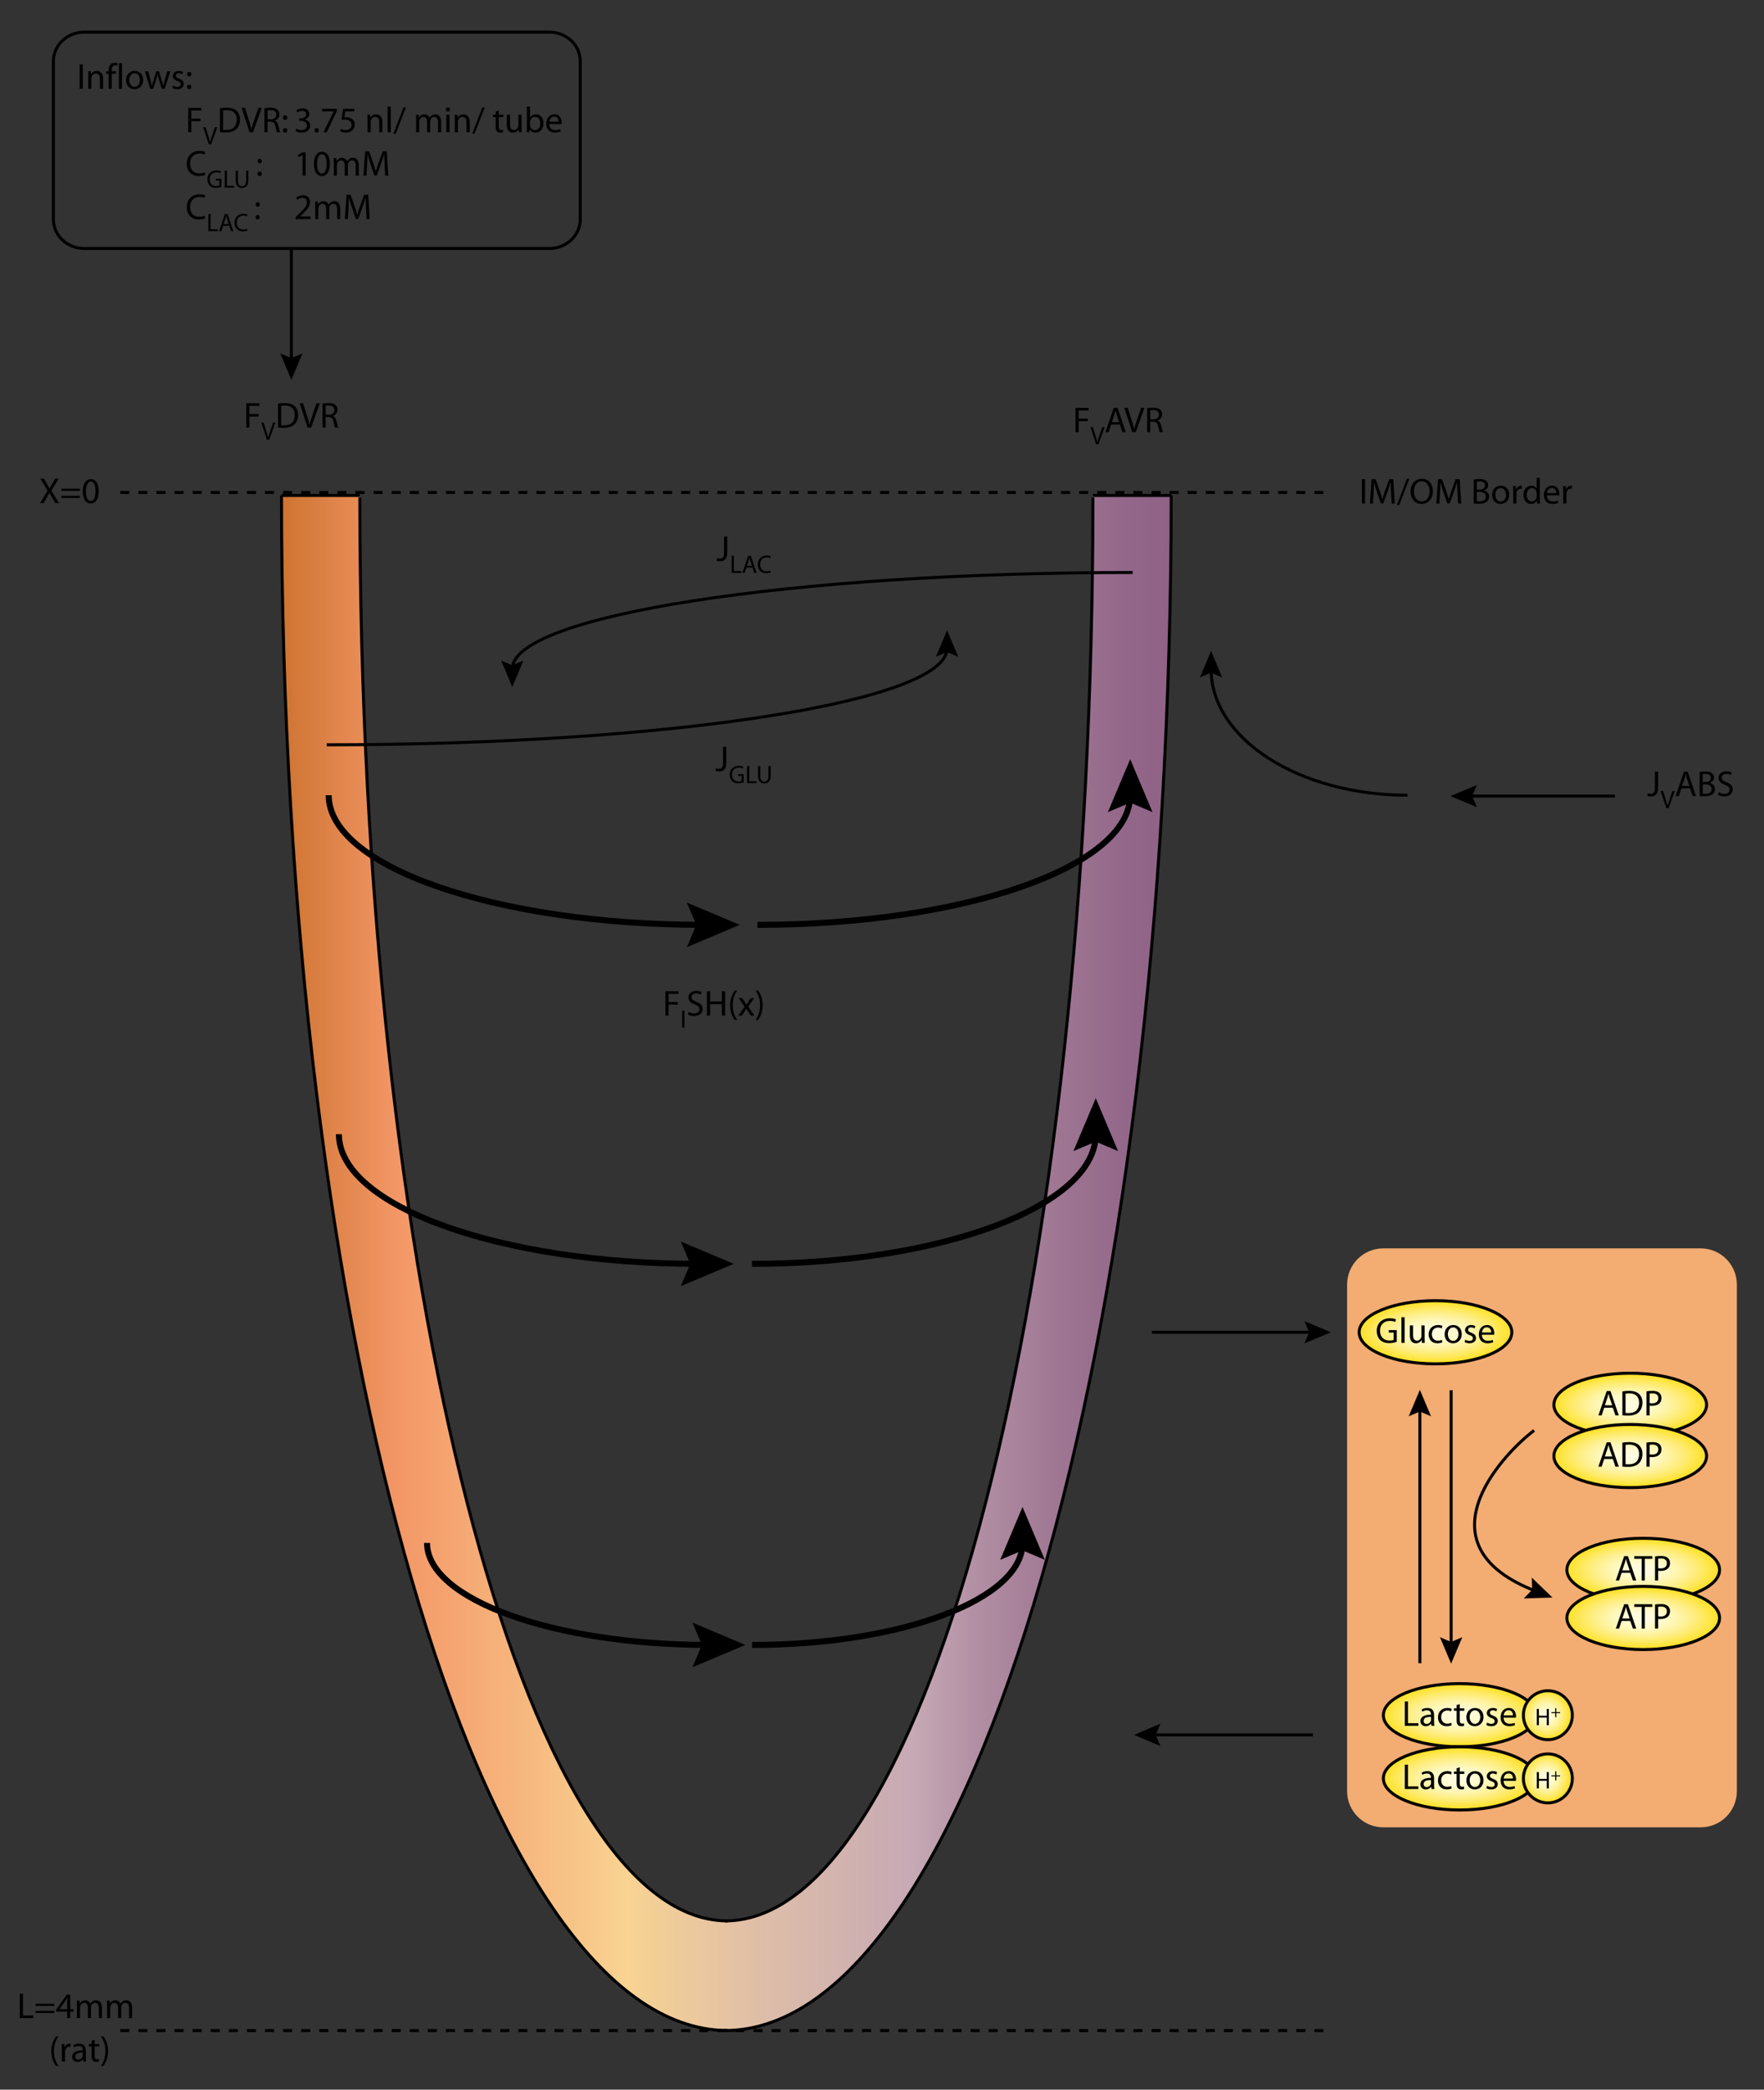
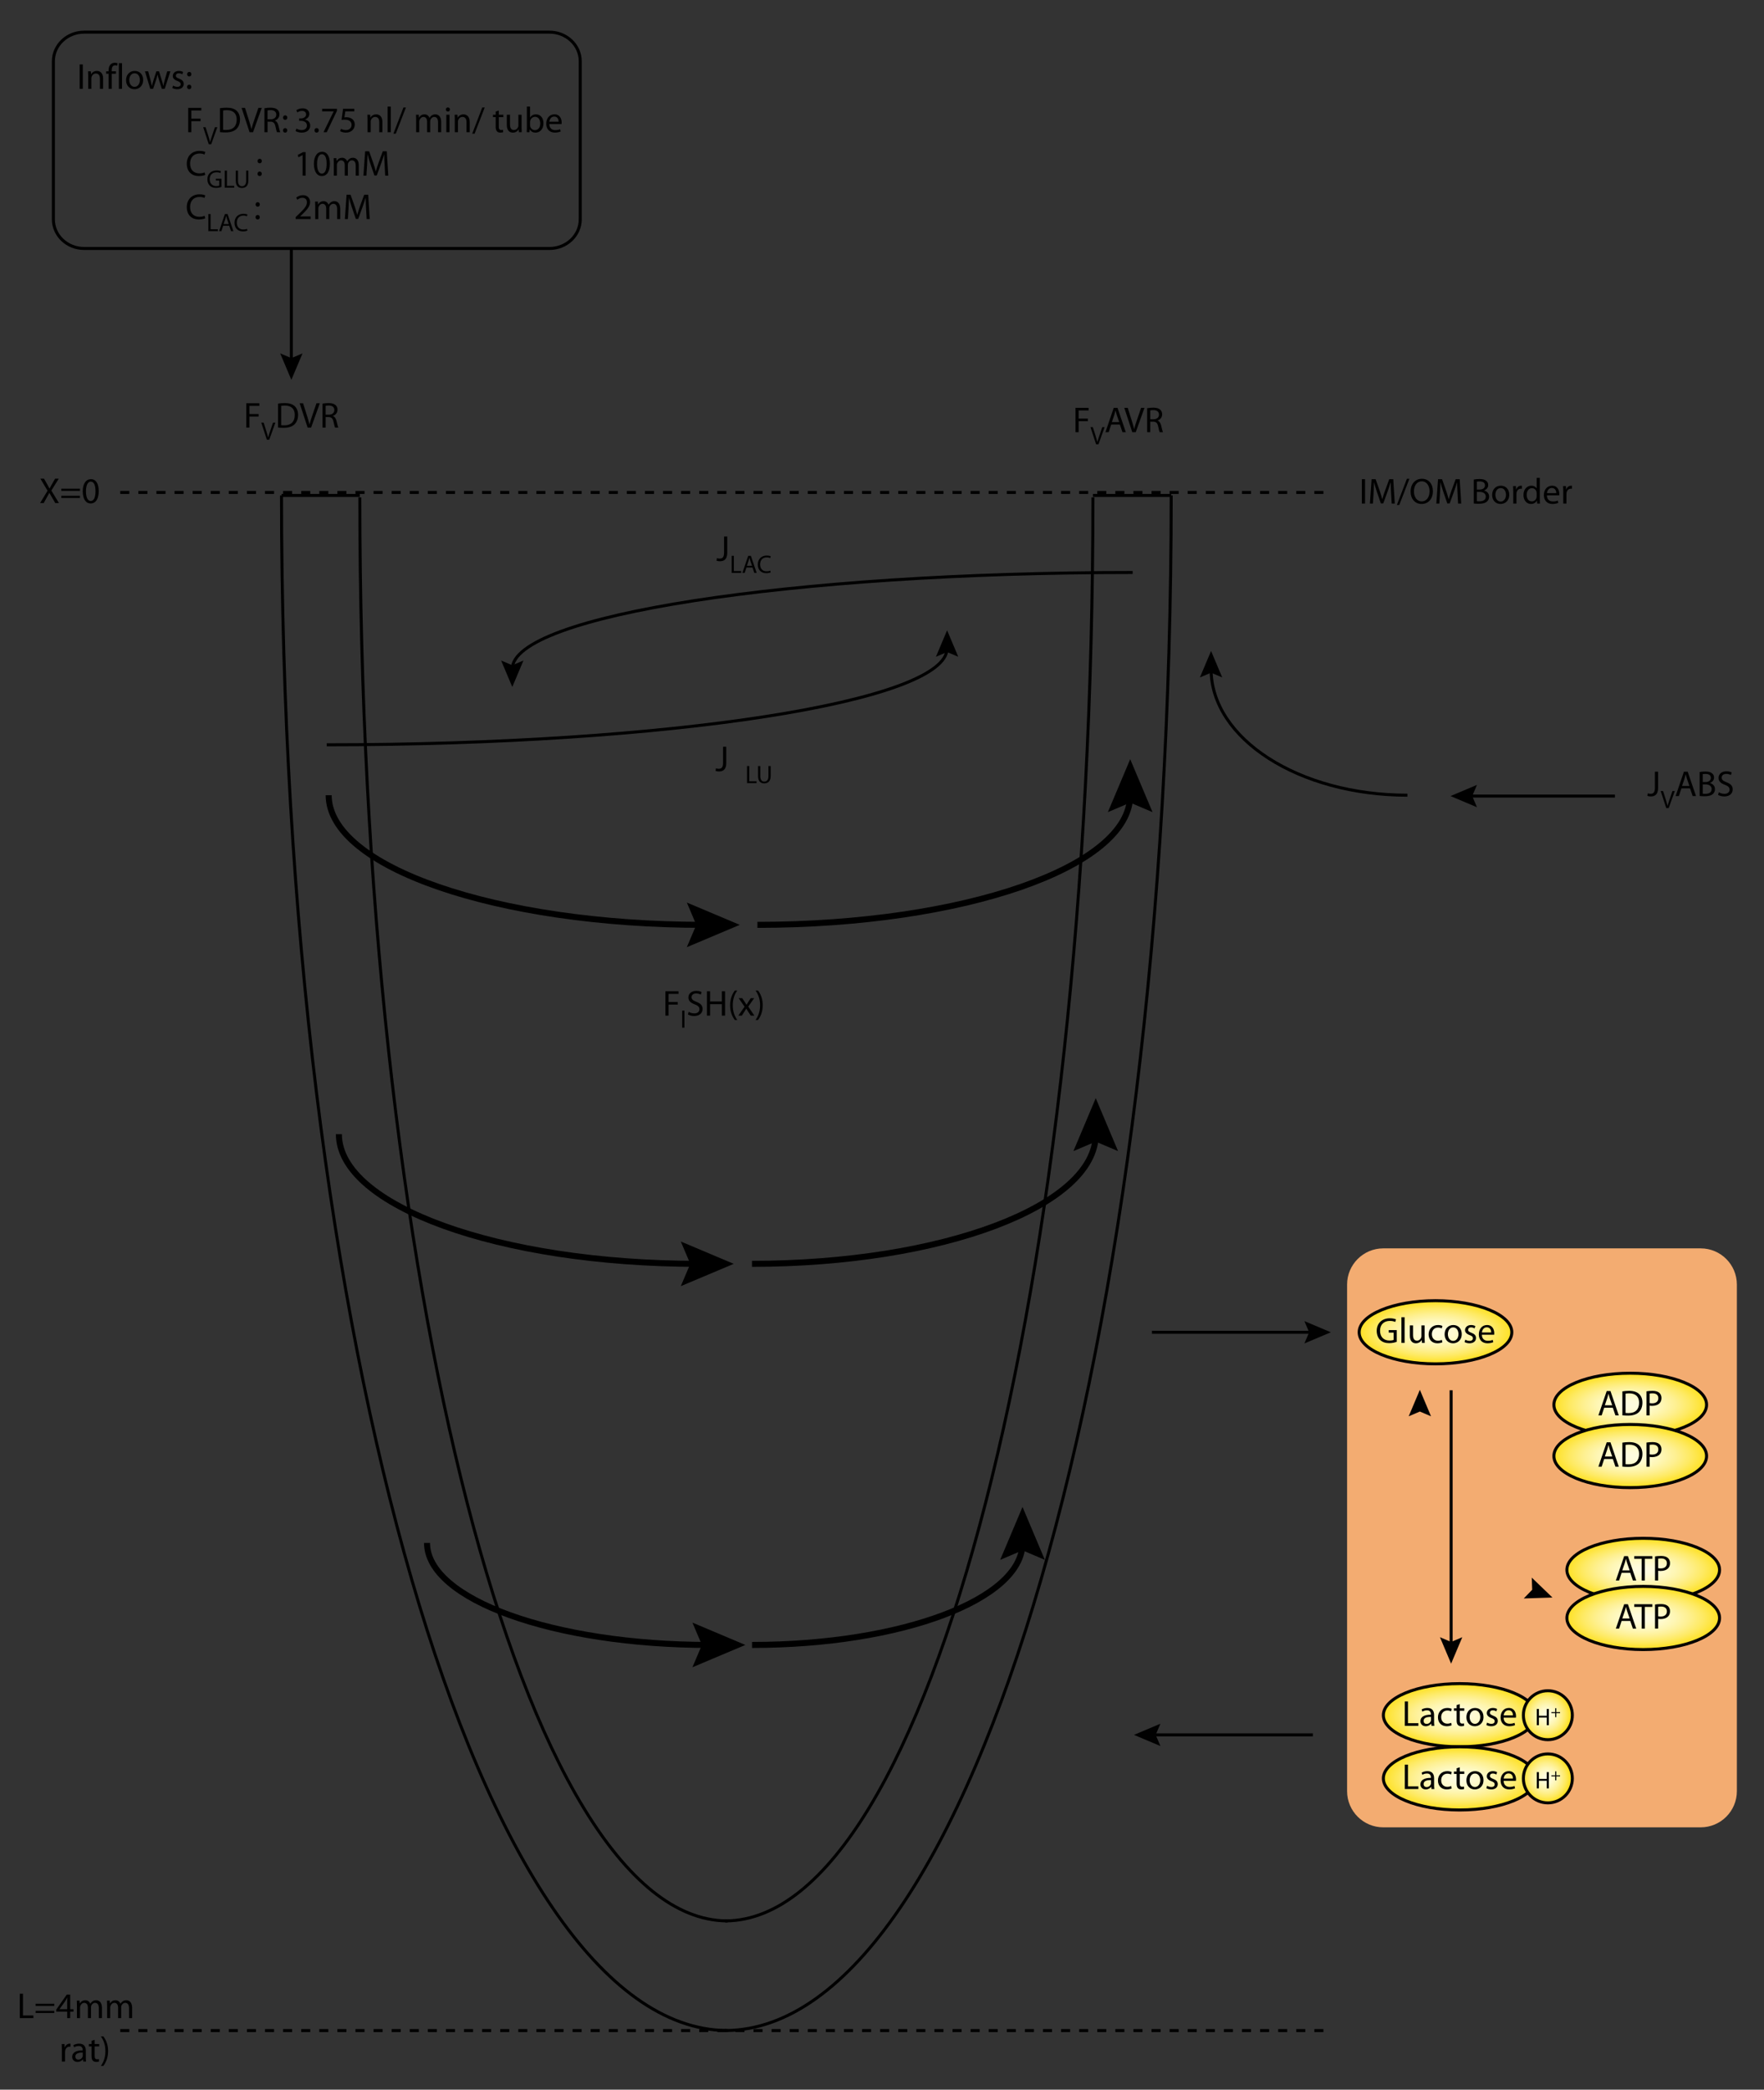
<svg xmlns="http://www.w3.org/2000/svg" version="1.1" id="Layer_1" x="0px" y="0px" width="585px" height="693px" viewBox="0 0 585 693" enable-background="new 0 0 585 693" xml:space="preserve">
  <rect x="0" y="0" width="585" height="693" fill="#333333" stroke="none" />
  <path fill="#F3AC71" d="M576,594c0,6.627-5.373,12-12,12H458.74c-6.627,0-12-5.373-12-12V426c0-6.627,5.373-12,12-12H564  c6.627,0,12,5.373,12,12V594z" />
  <g>
    <g id="XMLID_1_">
      <g>
        <linearGradient id="SVGID_1_" gradientUnits="userSpaceOnUse" x1="93.36" y1="418.849" x2="388.41" y2="418.849">
          <stop offset="0" style="stop-color:#CE7432" />
          <stop offset="0.131" style="stop-color:#F49767" />
          <stop offset="0.322" style="stop-color:#F7C386" />
          <stop offset="0.388" style="stop-color:#F8D392" />
          <stop offset="0.537" style="stop-color:#DFBEA8" />
          <stop offset="0.71" style="stop-color:#C6A9B5" />
          <stop offset="0.781" style="stop-color:#B28FA3" />
          <stop offset="0.874" style="stop-color:#9E7692" />
          <stop offset="0.95" style="stop-color:#936789" />
          <stop offset="1" style="stop-color:#8F6286" />
        </linearGradient>
-         <path fill="url(#SVGID_1_)" d="M240.89,637.029c67.22-0.891,121.56-211.69,121.56-472.07v-0.65h25.96     c0,280.78-65.93,508.11-147.52,509.08c-81.6-0.97-147.53-228.3-147.53-509.08h25.97v0.65     C119.33,425.339,173.66,636.139,240.89,637.029z" />
      </g>
      <g>
        <path fill="none" stroke="#000000" d="M93.36,164.309c0,280.78,65.93,508.11,147.53,509.08c0.18,0.011,0.35,0.011,0.53,0.011" />
        <path fill="none" stroke="#000000" d="M388.41,164.309c0,280.78-65.93,508.11-147.52,509.08c-0.18,0.011-0.35,0.011-0.53,0.011" />
        <path fill="none" stroke="#000000" d="M119.33,164.959c0,260.38,54.33,471.18,121.56,472.07c0.14,0.01,0.29,0.01,0.43,0.01" />
        <path fill="none" stroke="#000000" d="M362.45,164.959c0,260.38-54.34,471.18-121.56,472.07c-0.14,0.01-0.29,0.01-0.43,0.01" />
        <line fill="none" stroke="#000000" x1="93.36" y1="164.309" x2="119.33" y2="164.309" />
        <line fill="none" stroke="#000000" x1="362.45" y1="164.309" x2="388.41" y2="164.309" />
      </g>
    </g>
  </g>
  <line fill="none" stroke="#000000" stroke-dasharray="3,3" x1="39.886" y1="163.309" x2="441.886" y2="163.309" />
  <line fill="none" stroke="#000000" stroke-dasharray="3,3" x1="39.886" y1="673.399" x2="441.886" y2="673.399" />
  <g>
    <g>
      <path fill="none" stroke="#000000" stroke-width="2" d="M109,263.712c0,23.768,55.635,43,124.389,43" />
      <polygon points="227.772,314.119 230.917,306.712 227.772,299.304 245.328,306.712   " />
    </g>
  </g>
  <g>
    <g>
      <path fill="none" stroke="#000000" d="M314.088,214.999c0,17.688-92.021,32-205.743,32" />
      <polygon points="317.791,217.808 314.088,216.235 310.384,217.808 314.088,209.03   " />
    </g>
  </g>
  <g>
    <g>
      <g>
        <path fill="none" stroke="#000000" stroke-width="2" d="M374.812,263.712c0,23.768-55.293,43-123.626,43" />
        <polygon points="382.219,269.33 374.812,266.184 367.404,269.33 374.812,251.774    " />
      </g>
    </g>
  </g>
  <g>
    <g>
      <path fill="none" stroke="#000000" stroke-width="2" d="M112.389,376.128c0,23.768,53.225,43,119,43" />
      <polygon points="225.772,426.534 228.917,419.128 225.772,411.72 243.328,419.128   " />
    </g>
  </g>
  <g>
    <g>
      <g>
        <path fill="none" stroke="#000000" stroke-width="2" d="M363.384,376.128c0,23.768-50.988,43-114,43" />
        <polygon points="370.79,381.745 363.384,378.6 355.976,381.745 363.384,364.189    " />
      </g>
    </g>
  </g>
  <g>
    <g>
      <path fill="none" stroke="#000000" stroke-width="2" d="M141.616,511.681c0,18.7,41.877,33.833,93.63,33.833" />
      <polygon points="229.629,552.92 232.774,545.514 229.629,538.105 247.185,545.514   " />
    </g>
  </g>
  <g>
    <g>
      <g>
        <path fill="none" stroke="#000000" stroke-width="2" d="M339.101,511.681c0,18.7-40.118,33.833-89.696,33.833" />
        <polygon points="346.507,517.298 339.101,514.152 331.692,517.298 339.101,499.742    " />
      </g>
    </g>
  </g>
  <g>
    <g>
      <path fill="none" stroke="#000000" d="M169.89,221.853c0-17.688,92.021-32,205.742-32" />
      <polygon points="166.187,219.044 169.89,220.617 173.594,219.044 169.89,227.822   " />
    </g>
  </g>
  <g>
    <g>
      <path fill="none" stroke="#000000" d="M401.63,221.853c0,23.137,29.123,41.86,65.114,41.86" />
      <polygon points="405.333,224.661 401.63,223.088 397.926,224.661 401.63,215.883   " />
    </g>
  </g>
  <g>
    <g>
      <line fill="none" stroke="#000000" x1="535.565" y1="263.999" x2="487" y2="263.999" />
      <polygon points="489.809,260.296 488.236,263.999 489.809,267.703 481.031,263.999   " />
    </g>
  </g>
  <g>
    <radialGradient id="path16609_8_" cx="359.573" cy="-13.294" r="16.186" gradientTransform="matrix(1.593 0 0 0.636 -96.852 450.275)" gradientUnits="userSpaceOnUse">
      <stop offset="0" style="stop-color:#FDFBE1" />
      <stop offset="0.12" style="stop-color:#FEFBDC" />
      <stop offset="0.266" style="stop-color:#FFFACC" />
      <stop offset="0.425" style="stop-color:#FEF6B3" />
      <stop offset="0.594" style="stop-color:#FEF091" />
      <stop offset="0.771" style="stop-color:#FEEA64" />
      <stop offset="0.951" style="stop-color:#FEE22D" />
      <stop offset="1" style="stop-color:#FEE01B" />
    </radialGradient>
    <path id="path16609_1_" fill="url(#path16609_8_)" stroke="#010101" d="M501.371,441.821c0,5.786-11.338,10.478-25.315,10.478   c-13.981,0-25.315-4.689-25.315-10.478s11.334-10.476,25.315-10.476C490.033,431.347,501.371,436.034,501.371,441.821z" />
    <g>
      <path d="M463.207,444.984c-0.469,0.181-1.404,0.444-2.496,0.444c-1.223,0-2.23-0.312-3.021-1.067    c-0.695-0.672-1.127-1.751-1.127-3.01c0-2.411,1.666-4.174,4.377-4.174c0.936,0,1.68,0.203,2.027,0.371l-0.264,0.852    c-0.432-0.203-0.973-0.348-1.787-0.348c-1.967,0-3.25,1.223-3.25,3.25c0,2.051,1.223,3.262,3.117,3.262    c0.684,0,1.152-0.096,1.393-0.215v-2.411h-1.631V441.1h2.662V444.984z" />
      <path d="M464.758,436.83h1.055v8.515h-1.055V436.83z" />
      <path d="M472.447,443.75c0,0.611,0.012,1.139,0.049,1.595h-0.936l-0.061-0.947h-0.023c-0.266,0.468-0.889,1.079-1.92,1.079    c-0.912,0-2.002-0.516-2.002-2.543v-3.394h1.055v3.202c0,1.104,0.348,1.859,1.295,1.859c0.707,0,1.199-0.492,1.391-0.972    c0.061-0.144,0.098-0.336,0.098-0.54v-3.55h1.055V443.75z" />
      <path d="M478.34,445.141c-0.277,0.133-0.889,0.336-1.668,0.336c-1.752,0-2.891-1.188-2.891-2.963c0-1.787,1.223-3.094,3.119-3.094    c0.623,0,1.174,0.156,1.463,0.312l-0.24,0.803c-0.252-0.132-0.648-0.275-1.223-0.275c-1.332,0-2.051,0.995-2.051,2.194    c0,1.343,0.863,2.171,2.014,2.171c0.6,0,0.996-0.144,1.295-0.275L478.34,445.141z" />
      <path d="M484.76,442.395c0,2.146-1.5,3.082-2.891,3.082c-1.561,0-2.783-1.151-2.783-2.986c0-1.931,1.283-3.07,2.879-3.07    C483.631,439.42,484.76,440.631,484.76,442.395z M480.166,442.454c0,1.271,0.719,2.231,1.75,2.231    c1.008,0,1.764-0.947,1.764-2.256c0-0.982-0.492-2.219-1.738-2.219C480.705,440.211,480.166,441.363,480.166,442.454z" />
      <path d="M485.949,444.277c0.324,0.191,0.877,0.408,1.404,0.408c0.756,0,1.115-0.372,1.115-0.863c0-0.504-0.301-0.768-1.068-1.057    c-1.055-0.383-1.547-0.947-1.547-1.643c0-0.936,0.768-1.703,2.004-1.703c0.588,0,1.104,0.156,1.414,0.359l-0.252,0.768    c-0.227-0.144-0.646-0.348-1.188-0.348c-0.623,0-0.959,0.36-0.959,0.792c0,0.479,0.336,0.695,1.092,0.995    c0.996,0.372,1.523,0.876,1.523,1.739c0,1.031-0.805,1.751-2.158,1.751c-0.637,0-1.225-0.168-1.633-0.408L485.949,444.277z" />
      <path d="M491.434,442.635c0.023,1.427,0.924,2.014,1.99,2.014c0.756,0,1.225-0.131,1.607-0.299l0.191,0.756    c-0.371,0.168-1.02,0.371-1.941,0.371c-1.787,0-2.855-1.188-2.855-2.938s1.031-3.118,2.723-3.118c1.906,0,2.398,1.655,2.398,2.723    c0,0.216-0.012,0.371-0.035,0.492H491.434z M494.527,441.879c0.012-0.66-0.275-1.703-1.463-1.703c-1.08,0-1.535,0.971-1.619,1.703    H494.527z" />
    </g>
  </g>
  <g>
    <radialGradient id="path16609_9_" cx="364.612" cy="186.446" r="16.186" gradientTransform="matrix(1.593 0 0 0.636 -96.852 450.275)" gradientUnits="userSpaceOnUse">
      <stop offset="0" style="stop-color:#FDFBE1" />
      <stop offset="0.12" style="stop-color:#FEFBDC" />
      <stop offset="0.266" style="stop-color:#FFFACC" />
      <stop offset="0.425" style="stop-color:#FEF6B3" />
      <stop offset="0.594" style="stop-color:#FEF091" />
      <stop offset="0.771" style="stop-color:#FEEA64" />
      <stop offset="0.951" style="stop-color:#FEE22D" />
      <stop offset="1" style="stop-color:#FEE01B" />
    </radialGradient>
    <path id="path16609_2_" fill="url(#path16609_9_)" stroke="#010101" d="M509.4,568.816c0,5.786-11.338,10.478-25.314,10.478   c-13.982,0-25.316-4.689-25.316-10.478s11.334-10.476,25.316-10.476C498.062,558.342,509.4,563.029,509.4,568.816z" />
    <g>
      <path d="M465.869,564.255h1.057v7.208h3.453v0.876h-4.51V564.255z" />
      <path d="M475.588,570.947c0,0.504,0.023,0.996,0.084,1.392h-0.947l-0.084-0.731h-0.037c-0.322,0.456-0.947,0.863-1.775,0.863    c-1.174,0-1.773-0.827-1.773-1.667c0-1.403,1.246-2.171,3.49-2.159v-0.119c0-0.468-0.133-1.344-1.32-1.332    c-0.551,0-1.115,0.156-1.523,0.432l-0.24-0.707c0.48-0.3,1.188-0.504,1.92-0.504c1.775,0,2.207,1.211,2.207,2.362V570.947z     M474.568,569.377c-1.152-0.024-2.459,0.18-2.459,1.307c0,0.696,0.455,1.008,0.984,1.008c0.768,0,1.258-0.479,1.426-0.972    c0.037-0.12,0.049-0.24,0.049-0.336V569.377z" />
      <path d="M481.432,572.135c-0.277,0.132-0.889,0.336-1.668,0.336c-1.752,0-2.891-1.188-2.891-2.962    c0-1.787,1.223-3.095,3.119-3.095c0.623,0,1.174,0.156,1.463,0.312l-0.24,0.804c-0.252-0.132-0.648-0.275-1.223-0.275    c-1.332,0-2.051,0.995-2.051,2.194c0,1.344,0.863,2.171,2.014,2.171c0.6,0,0.996-0.144,1.295-0.275L481.432,572.135z" />
      <path d="M484.096,565.143v1.392h1.512v0.804h-1.512v3.13c0,0.72,0.205,1.128,0.793,1.128c0.287,0,0.455-0.024,0.611-0.072    l0.047,0.804c-0.203,0.071-0.527,0.144-0.936,0.144c-0.49,0-0.887-0.168-1.139-0.443c-0.287-0.324-0.408-0.84-0.408-1.523v-3.166    h-0.898v-0.804h0.898v-1.079L484.096,565.143z" />
      <path d="M491.979,569.389c0,2.146-1.498,3.082-2.891,3.082c-1.559,0-2.781-1.151-2.781-2.986c0-1.931,1.283-3.07,2.877-3.07    C490.852,566.414,491.979,567.625,491.979,569.389z M487.385,569.448c0,1.271,0.721,2.231,1.752,2.231    c1.008,0,1.762-0.948,1.762-2.255c0-0.983-0.49-2.219-1.738-2.219C487.926,567.206,487.385,568.357,487.385,569.448z" />
      <path d="M493.17,571.271c0.324,0.191,0.875,0.408,1.402,0.408c0.756,0,1.115-0.372,1.115-0.864c0-0.504-0.299-0.768-1.066-1.055    c-1.057-0.384-1.547-0.948-1.547-1.644c0-0.936,0.768-1.703,2.002-1.703c0.588,0,1.104,0.156,1.416,0.36l-0.252,0.768    c-0.229-0.145-0.648-0.349-1.188-0.349c-0.623,0-0.959,0.36-0.959,0.792c0,0.479,0.336,0.695,1.09,0.995    c0.996,0.372,1.523,0.876,1.523,1.739c0,1.031-0.803,1.751-2.158,1.751c-0.635,0-1.223-0.168-1.631-0.407L493.17,571.271z" />
      <path d="M498.652,569.628c0.025,1.428,0.924,2.016,1.992,2.016c0.756,0,1.223-0.132,1.607-0.3l0.191,0.755    c-0.373,0.168-1.02,0.372-1.943,0.372c-1.787,0-2.854-1.188-2.854-2.938s1.031-3.118,2.723-3.118c1.906,0,2.398,1.655,2.398,2.723    c0,0.216-0.012,0.372-0.037,0.491H498.652z M501.748,568.873c0.012-0.66-0.277-1.703-1.463-1.703c-1.08,0-1.535,0.972-1.619,1.703    H501.748z" />
    </g>
  </g>
  <g>
    <radialGradient id="path16609_10_" cx="364.612" cy="219.402" r="16.186" gradientTransform="matrix(1.593 0 0 0.636 -96.852 450.275)" gradientUnits="userSpaceOnUse">
      <stop offset="0" style="stop-color:#FDFBE1" />
      <stop offset="0.12" style="stop-color:#FEFBDC" />
      <stop offset="0.266" style="stop-color:#FFFACC" />
      <stop offset="0.425" style="stop-color:#FEF6B3" />
      <stop offset="0.594" style="stop-color:#FEF091" />
      <stop offset="0.771" style="stop-color:#FEEA64" />
      <stop offset="0.951" style="stop-color:#FEE22D" />
      <stop offset="1" style="stop-color:#FEE01B" />
    </radialGradient>
    <path id="path16609_3_" fill="url(#path16609_10_)" stroke="#010101" d="M509.4,589.77c0,5.786-11.338,10.478-25.314,10.478   c-13.982,0-25.316-4.689-25.316-10.478s11.334-10.476,25.316-10.476C498.062,579.295,509.4,583.982,509.4,589.77z" />
    <g>
      <path d="M465.869,585.208h1.057v7.208h3.453v0.876h-4.51V585.208z" />
      <path d="M475.588,591.9c0,0.504,0.023,0.996,0.084,1.392h-0.947l-0.084-0.731h-0.037c-0.322,0.456-0.947,0.863-1.775,0.863    c-1.174,0-1.773-0.827-1.773-1.667c0-1.403,1.246-2.171,3.49-2.159v-0.119c0-0.468-0.133-1.344-1.32-1.332    c-0.551,0-1.115,0.156-1.523,0.432l-0.24-0.707c0.48-0.3,1.188-0.504,1.92-0.504c1.775,0,2.207,1.211,2.207,2.362V591.9z     M474.568,590.33c-1.152-0.024-2.459,0.18-2.459,1.307c0,0.696,0.455,1.008,0.984,1.008c0.768,0,1.258-0.479,1.426-0.972    c0.037-0.12,0.049-0.24,0.049-0.336V590.33z" />
      <path d="M481.432,593.088c-0.277,0.132-0.889,0.336-1.668,0.336c-1.752,0-2.891-1.188-2.891-2.962    c0-1.787,1.223-3.095,3.119-3.095c0.623,0,1.174,0.156,1.463,0.312l-0.24,0.804c-0.252-0.132-0.648-0.275-1.223-0.275    c-1.332,0-2.051,0.995-2.051,2.194c0,1.344,0.863,2.171,2.014,2.171c0.6,0,0.996-0.144,1.295-0.275L481.432,593.088z" />
      <path d="M484.096,586.096v1.392h1.512v0.804h-1.512v3.13c0,0.72,0.205,1.128,0.793,1.128c0.287,0,0.455-0.024,0.611-0.072    l0.047,0.804c-0.203,0.071-0.527,0.144-0.936,0.144c-0.49,0-0.887-0.168-1.139-0.443c-0.287-0.324-0.408-0.84-0.408-1.523v-3.166    h-0.898v-0.804h0.898v-1.079L484.096,586.096z" />
      <path d="M491.979,590.342c0,2.146-1.498,3.082-2.891,3.082c-1.559,0-2.781-1.151-2.781-2.986c0-1.931,1.283-3.07,2.877-3.07    C490.852,587.367,491.979,588.578,491.979,590.342z M487.385,590.401c0,1.271,0.721,2.231,1.752,2.231    c1.008,0,1.762-0.948,1.762-2.255c0-0.983-0.49-2.219-1.738-2.219C487.926,588.159,487.385,589.311,487.385,590.401z" />
      <path d="M493.17,592.225c0.324,0.191,0.875,0.408,1.402,0.408c0.756,0,1.115-0.372,1.115-0.864c0-0.504-0.299-0.768-1.066-1.055    c-1.057-0.384-1.547-0.948-1.547-1.644c0-0.936,0.768-1.703,2.002-1.703c0.588,0,1.104,0.156,1.416,0.36l-0.252,0.768    c-0.229-0.145-0.648-0.349-1.188-0.349c-0.623,0-0.959,0.36-0.959,0.792c0,0.479,0.336,0.695,1.09,0.995    c0.996,0.372,1.523,0.876,1.523,1.739c0,1.031-0.803,1.751-2.158,1.751c-0.635,0-1.223-0.168-1.631-0.407L493.17,592.225z" />
      <path d="M498.652,590.581c0.025,1.428,0.924,2.016,1.992,2.016c0.756,0,1.223-0.132,1.607-0.3l0.191,0.755    c-0.373,0.168-1.02,0.372-1.943,0.372c-1.787,0-2.854-1.188-2.854-2.938s1.031-3.118,2.723-3.118c1.906,0,2.398,1.655,2.398,2.723    c0,0.216-0.012,0.372-0.037,0.491H498.652z M501.748,589.826c0.012-0.66-0.277-1.703-1.463-1.703c-1.08,0-1.535,0.972-1.619,1.703    H501.748z" />
    </g>
  </g>
  <g>
    <radialGradient id="path11134_3_" cx="1205.806" cy="199.236" r="22.156" gradientTransform="matrix(0.366 0 0 0.366 71.513 495.817)" gradientUnits="userSpaceOnUse">
      <stop offset="0" style="stop-color:#FDFBE1" />
      <stop offset="0.12" style="stop-color:#FEFBDC" />
      <stop offset="0.266" style="stop-color:#FFFACC" />
      <stop offset="0.425" style="stop-color:#FEF6B3" />
      <stop offset="0.594" style="stop-color:#FEF091" />
      <stop offset="0.771" style="stop-color:#FEEA64" />
      <stop offset="0.951" style="stop-color:#FEE22D" />
      <stop offset="1" style="stop-color:#FEE01B" />
    </radialGradient>
    <path id="path11134_2_" fill="url(#path11134_3_)" stroke="#010101" stroke-width="0.992" d="M521.438,568.818   c0,4.482-3.635,8.117-8.117,8.117c-4.484,0-8.119-3.635-8.119-8.117s3.634-8.119,8.119-8.119   C517.803,560.699,521.438,564.336,521.438,568.818z" />
    <g>
      <path fill="#010101" d="M510.347,566.74v2.254h2.606v-2.254h0.703v5.389h-0.703v-2.526h-2.606v2.526h-0.704v-5.389H510.347z" />
      <path fill="#010101" d="M516.106,566.485v1.316h1.266v0.336h-1.266v1.327h-0.358v-1.327h-1.266v-0.336h1.266v-1.316H516.106z" />
    </g>
  </g>
  <g>
    <radialGradient id="path11134_4_" cx="1205.806" cy="256.42" r="22.156" gradientTransform="matrix(0.366 0 0 0.366 71.513 495.817)" gradientUnits="userSpaceOnUse">
      <stop offset="0" style="stop-color:#FDFBE1" />
      <stop offset="0.12" style="stop-color:#FEFBDC" />
      <stop offset="0.266" style="stop-color:#FFFACC" />
      <stop offset="0.425" style="stop-color:#FEF6B3" />
      <stop offset="0.594" style="stop-color:#FEF091" />
      <stop offset="0.771" style="stop-color:#FEEA64" />
      <stop offset="0.951" style="stop-color:#FEE22D" />
      <stop offset="1" style="stop-color:#FEE01B" />
    </radialGradient>
    <path id="path11134_1_" fill="url(#path11134_4_)" stroke="#010101" stroke-width="0.992" d="M521.438,589.771   c0,4.482-3.635,8.117-8.117,8.117c-4.484,0-8.119-3.635-8.119-8.117s3.634-8.119,8.119-8.119   C517.803,581.651,521.438,585.288,521.438,589.771z" />
    <g>
      <path fill="#010101" d="M510.347,587.692v2.254h2.606v-2.254h0.703v5.389h-0.703v-2.526h-2.606v2.526h-0.704v-5.389H510.347z" />
      <path fill="#010101" d="M516.106,587.438v1.316h1.266v0.336h-1.266v1.327h-0.358v-1.327h-1.266v-0.336h1.266v-1.316H516.106z" />
    </g>
  </g>
  <g>
    <g>
      <g>
-         <line fill="none" stroke="#010101" x1="470.873" y1="466.877" x2="470.873" y2="551.573" />
        <polygon fill="#010101" points="474.576,469.686 470.873,468.112 467.169,469.686 470.873,460.907    " />
      </g>
    </g>
    <g>
      <g>
        <line fill="none" stroke="#010101" x1="481.238" y1="545.756" x2="481.238" y2="461.06" />
        <polygon fill="#010101" points="477.535,542.947 481.238,544.521 484.942,542.947 481.238,551.726    " />
      </g>
    </g>
  </g>
  <g>
    <g>
      <radialGradient id="path16609_11_" cx="402.812" cy="110.64" r="16.186" gradientTransform="matrix(1.593 0 0 0.636 -96.852 450.275)" gradientUnits="userSpaceOnUse">
        <stop offset="0" style="stop-color:#FDFBE1" />
        <stop offset="0.12" style="stop-color:#FEFBDC" />
        <stop offset="0.266" style="stop-color:#FFFACC" />
        <stop offset="0.425" style="stop-color:#FEF6B3" />
        <stop offset="0.594" style="stop-color:#FEF091" />
        <stop offset="0.771" style="stop-color:#FEEA64" />
        <stop offset="0.951" style="stop-color:#FEE22D" />
        <stop offset="1" style="stop-color:#FEE01B" />
      </radialGradient>
      <path id="path16609_4_" fill="url(#path16609_11_)" stroke="#010101" d="M570.265,520.619c0,5.786-11.338,10.478-25.315,10.478    c-13.981,0-25.315-4.689-25.315-10.478s11.334-10.476,25.315-10.476C558.927,510.145,570.265,514.832,570.265,520.619z" />
      <g>
        <path d="M537.784,521.6l-0.84,2.543h-1.079l2.759-8.084h1.247l2.759,8.084h-1.115l-0.864-2.543H537.784z M540.446,520.784     l-0.803-2.326c-0.181-0.528-0.3-1.008-0.42-1.476h-0.024c-0.12,0.468-0.239,0.972-0.407,1.463L538,520.784H540.446z" />
        <path d="M544.432,516.946h-2.458v-0.888h5.984v0.888h-2.471v7.196h-1.056V516.946z" />
        <path d="M548.86,516.155c0.504-0.084,1.164-0.156,2.003-0.156c1.032,0,1.787,0.24,2.267,0.672     c0.433,0.384,0.708,0.972,0.708,1.69c0,0.732-0.216,1.308-0.624,1.728c-0.563,0.588-1.451,0.888-2.47,0.888     c-0.312,0-0.601-0.013-0.84-0.072v3.238h-1.044V516.155z M549.904,520.053c0.228,0.061,0.516,0.084,0.863,0.084     c1.26,0,2.027-0.624,2.027-1.715c0-1.079-0.768-1.596-1.907-1.596c-0.456,0-0.804,0.036-0.983,0.084V520.053z" />
      </g>
    </g>
    <g>
      <radialGradient id="path16609_12_" cx="402.812" cy="135.732" r="16.186" gradientTransform="matrix(1.593 0 0 0.636 -96.852 450.275)" gradientUnits="userSpaceOnUse">
        <stop offset="0" style="stop-color:#FDFBE1" />
        <stop offset="0.12" style="stop-color:#FEFBDC" />
        <stop offset="0.266" style="stop-color:#FFFACC" />
        <stop offset="0.425" style="stop-color:#FEF6B3" />
        <stop offset="0.594" style="stop-color:#FEF091" />
        <stop offset="0.771" style="stop-color:#FEEA64" />
        <stop offset="0.951" style="stop-color:#FEE22D" />
        <stop offset="1" style="stop-color:#FEE01B" />
      </radialGradient>
      <path id="path16609_6_" fill="url(#path16609_12_)" stroke="#010101" d="M570.265,536.572c0,5.786-11.338,10.478-25.315,10.478    c-13.981,0-25.315-4.689-25.315-10.478s11.334-10.476,25.315-10.476C558.927,526.098,570.265,530.785,570.265,536.572z" />
      <g>
        <path d="M537.784,537.553l-0.84,2.543h-1.079l2.759-8.084h1.247l2.759,8.084h-1.115l-0.864-2.543H537.784z M540.446,536.737     l-0.803-2.326c-0.181-0.528-0.3-1.008-0.42-1.476h-0.024c-0.12,0.468-0.239,0.972-0.407,1.463L538,536.737H540.446z" />
        <path d="M544.432,532.899h-2.458v-0.888h5.984v0.888h-2.471v7.196h-1.056V532.899z" />
        <path d="M548.86,532.108c0.504-0.084,1.164-0.156,2.003-0.156c1.032,0,1.787,0.24,2.267,0.672     c0.433,0.384,0.708,0.972,0.708,1.69c0,0.732-0.216,1.308-0.624,1.728c-0.563,0.588-1.451,0.888-2.47,0.888     c-0.312,0-0.601-0.013-0.84-0.072v3.238h-1.044V532.108z M549.904,536.006c0.228,0.061,0.516,0.084,0.863,0.084     c1.26,0,2.027-0.624,2.027-1.715c0-1.079-0.768-1.596-1.907-1.596c-0.456,0-0.804,0.036-0.983,0.084V536.006z" />
      </g>
    </g>
  </g>
  <g>
    <g>
      <radialGradient id="path16609_13_" cx="400.107" cy="24.527" r="16.186" gradientTransform="matrix(1.593 0 0 0.636 -96.852 450.275)" gradientUnits="userSpaceOnUse">
        <stop offset="0" style="stop-color:#FDFBE1" />
        <stop offset="0.12" style="stop-color:#FEFBDC" />
        <stop offset="0.266" style="stop-color:#FFFACC" />
        <stop offset="0.425" style="stop-color:#FEF6B3" />
        <stop offset="0.594" style="stop-color:#FEF091" />
        <stop offset="0.771" style="stop-color:#FEEA64" />
        <stop offset="0.951" style="stop-color:#FEE22D" />
        <stop offset="1" style="stop-color:#FEE01B" />
      </radialGradient>
      <path id="path16609_5_" fill="url(#path16609_13_)" stroke="#010101" d="M565.955,465.868c0,5.786-11.338,10.478-25.315,10.478    c-13.981,0-25.315-4.689-25.315-10.478s11.334-10.476,25.315-10.476C554.617,455.394,565.955,460.081,565.955,465.868z" />
      <g>
        <path d="M531.998,466.848l-0.84,2.543h-1.078l2.758-8.084h1.248l2.758,8.084h-1.115l-0.863-2.543H531.998z M534.66,466.032     l-0.803-2.327c-0.18-0.527-0.299-1.007-0.42-1.475h-0.023c-0.121,0.468-0.24,0.972-0.408,1.463l-0.791,2.339H534.66z" />
        <path d="M538.035,461.427c0.635-0.108,1.391-0.18,2.219-0.18c1.5,0,2.566,0.36,3.273,1.007c0.732,0.66,1.152,1.596,1.152,2.902     c0,1.32-0.42,2.399-1.164,3.143c-0.768,0.756-2.014,1.164-3.586,1.164c-0.756,0-1.367-0.036-1.895-0.096V461.427z      M539.078,468.575c0.264,0.036,0.648,0.048,1.057,0.048c2.242,0,3.441-1.247,3.441-3.43c0.012-1.907-1.068-3.119-3.273-3.119     c-0.541,0-0.949,0.049-1.225,0.108V468.575z" />
        <path d="M546.027,461.402c0.504-0.084,1.164-0.155,2.002-0.155c1.033,0,1.787,0.239,2.268,0.672     c0.432,0.384,0.707,0.972,0.707,1.69c0,0.732-0.215,1.308-0.623,1.728c-0.564,0.587-1.451,0.888-2.471,0.888     c-0.312,0-0.6-0.012-0.84-0.072v3.238h-1.043V461.402z M547.07,465.301c0.229,0.061,0.516,0.084,0.863,0.084     c1.26,0,2.027-0.623,2.027-1.715c0-1.08-0.768-1.596-1.906-1.596c-0.457,0-0.805,0.037-0.984,0.084V465.301z" />
      </g>
    </g>
    <g>
      <radialGradient id="path16609_14_" cx="400.107" cy="51.262" r="16.186" gradientTransform="matrix(1.593 0 0 0.636 -96.852 450.275)" gradientUnits="userSpaceOnUse">
        <stop offset="0" style="stop-color:#FDFBE1" />
        <stop offset="0.12" style="stop-color:#FEFBDC" />
        <stop offset="0.266" style="stop-color:#FFFACC" />
        <stop offset="0.425" style="stop-color:#FEF6B3" />
        <stop offset="0.594" style="stop-color:#FEF091" />
        <stop offset="0.771" style="stop-color:#FEEA64" />
        <stop offset="0.951" style="stop-color:#FEE22D" />
        <stop offset="1" style="stop-color:#FEE01B" />
      </radialGradient>
      <path id="path16609_7_" fill="url(#path16609_14_)" stroke="#010101" d="M565.955,482.866c0,5.786-11.338,10.478-25.315,10.478    c-13.981,0-25.315-4.689-25.315-10.478s11.334-10.476,25.315-10.476C554.617,472.392,565.955,477.079,565.955,482.866z" />
      <g>
        <path d="M531.998,483.846l-0.84,2.543h-1.078l2.758-8.084h1.248l2.758,8.084h-1.115l-0.863-2.543H531.998z M534.66,483.03     l-0.803-2.327c-0.18-0.527-0.299-1.007-0.42-1.475h-0.023c-0.121,0.468-0.24,0.972-0.408,1.463l-0.791,2.339H534.66z" />
        <path d="M538.035,478.425c0.635-0.108,1.391-0.18,2.219-0.18c1.5,0,2.566,0.36,3.273,1.007c0.732,0.66,1.152,1.596,1.152,2.902     c0,1.32-0.42,2.399-1.164,3.143c-0.768,0.756-2.014,1.164-3.586,1.164c-0.756,0-1.367-0.036-1.895-0.096V478.425z      M539.078,485.573c0.264,0.036,0.648,0.048,1.057,0.048c2.242,0,3.441-1.247,3.441-3.43c0.012-1.907-1.068-3.119-3.273-3.119     c-0.541,0-0.949,0.049-1.225,0.108V485.573z" />
        <path d="M546.027,478.4c0.504-0.084,1.164-0.155,2.002-0.155c1.033,0,1.787,0.239,2.268,0.672     c0.432,0.384,0.707,0.972,0.707,1.69c0,0.732-0.215,1.308-0.623,1.728c-0.564,0.587-1.451,0.888-2.471,0.888     c-0.312,0-0.6-0.012-0.84-0.072v3.238h-1.043V478.4z M547.07,482.299c0.229,0.061,0.516,0.084,0.863,0.084     c1.26,0,2.027-0.623,2.027-1.715c0-1.08-0.768-1.596-1.906-1.596c-0.457,0-0.805,0.037-0.984,0.084V482.299z" />
      </g>
    </g>
  </g>
  <g>
    <g>
-       <path fill="none" stroke="#010101" d="M509.277,527.651c-38.76-14.901-12.061-44.48-0.504-53.283" />
      <polygon fill="#010101" points="505.327,530.1 508.124,527.208 507.985,523.187 514.849,529.793   " />
    </g>
  </g>
  <g>
    <g>
      <line fill="none" stroke="#010101" x1="382.021" y1="441.823" x2="435.389" y2="441.823" />
      <polygon fill="#010101" points="432.58,445.526 434.152,441.823 432.58,438.119 441.357,441.823   " />
    </g>
  </g>
  <g>
    <g>
      <line fill="none" stroke="#010101" x1="435.389" y1="575.339" x2="382.021" y2="575.339" />
      <polygon fill="#010101" points="384.83,571.636 383.258,575.339 384.83,579.043 376.053,575.339   " />
    </g>
  </g>
  <g>
    <path d="M452.695,158.916v8.083h-1.056v-8.083H452.695z" />
    <path d="M461.332,163.449c-0.06-1.127-0.132-2.495-0.132-3.49h-0.024c-0.287,0.936-0.611,1.955-1.019,3.07l-1.428,3.922h-0.791   l-1.319-3.85c-0.384-1.151-0.696-2.183-0.924-3.142h-0.024c-0.023,1.007-0.084,2.351-0.155,3.574l-0.216,3.466h-0.996l0.564-8.083   h1.331l1.379,3.91c0.336,0.996,0.6,1.883,0.815,2.723h0.024c0.216-0.815,0.504-1.703,0.863-2.723l1.439-3.91h1.331l0.504,8.083   h-1.031L461.332,163.449z" />
    <path d="M463.244,167.467l3.334-8.695h0.827l-3.357,8.695H463.244z" />
    <path d="M475.191,162.873c0,2.771-1.69,4.258-3.754,4.258c-2.146,0-3.634-1.667-3.634-4.114c0-2.566,1.583-4.246,3.742-4.246   C473.765,158.771,475.191,160.462,475.191,162.873z M468.907,162.993c0,1.739,0.936,3.286,2.591,3.286s2.59-1.523,2.59-3.358   c0-1.619-0.839-3.298-2.578-3.298S468.907,161.23,468.907,162.993z" />
    <path d="M483.363,163.449c-0.06-1.127-0.132-2.495-0.132-3.49h-0.024c-0.287,0.936-0.611,1.955-1.019,3.07l-1.428,3.922h-0.791   l-1.319-3.85c-0.384-1.151-0.696-2.183-0.924-3.142h-0.024c-0.023,1.007-0.084,2.351-0.155,3.574l-0.216,3.466h-0.996l0.564-8.083   h1.331l1.379,3.91c0.336,0.996,0.6,1.883,0.815,2.723h0.024c0.216-0.815,0.504-1.703,0.863-2.723l1.439-3.91h1.331l0.504,8.083   h-1.031L483.363,163.449z" />
    <path d="M488.743,159.035c0.456-0.108,1.188-0.18,1.907-0.18c1.044,0,1.715,0.18,2.207,0.588c0.42,0.312,0.684,0.792,0.684,1.427   c0,0.792-0.527,1.475-1.367,1.775v0.036c0.768,0.18,1.667,0.815,1.667,2.015c0,0.696-0.276,1.235-0.695,1.619   c-0.552,0.516-1.464,0.755-2.783,0.755c-0.72,0-1.271-0.048-1.619-0.096V159.035z M489.787,162.346h0.947   c1.092,0,1.739-0.588,1.739-1.367c0-0.936-0.708-1.319-1.763-1.319c-0.48,0-0.756,0.036-0.924,0.072V162.346z M489.787,166.208   c0.216,0.036,0.504,0.048,0.875,0.048c1.08,0,2.075-0.396,2.075-1.571c0-1.091-0.947-1.559-2.087-1.559h-0.863V166.208z" />
    <path d="M500.513,164.049c0,2.146-1.499,3.082-2.891,3.082c-1.56,0-2.782-1.151-2.782-2.986c0-1.931,1.283-3.07,2.878-3.07   C499.385,161.074,500.513,162.286,500.513,164.049z M495.919,164.108c0,1.271,0.72,2.231,1.751,2.231   c1.008,0,1.763-0.947,1.763-2.255c0-0.983-0.491-2.219-1.738-2.219C496.459,161.866,495.919,163.017,495.919,164.108z" />
    <path d="M501.848,163.005c0-0.684-0.013-1.271-0.049-1.811h0.924l0.048,1.151h0.036c0.264-0.78,0.911-1.271,1.619-1.271   c0.108,0,0.191,0.012,0.288,0.024v0.996c-0.108-0.024-0.216-0.024-0.36-0.024c-0.743,0-1.271,0.552-1.415,1.343   c-0.023,0.144-0.036,0.324-0.036,0.492v3.094h-1.055V163.005z" />
    <path d="M510.652,158.484v7.016c0,0.516,0.023,1.103,0.048,1.499h-0.936l-0.048-1.007h-0.036c-0.312,0.647-1.008,1.139-1.955,1.139   c-1.403,0-2.494-1.188-2.494-2.95c-0.013-1.931,1.199-3.106,2.603-3.106c0.899,0,1.487,0.42,1.751,0.875h0.023v-3.466H510.652z    M509.608,163.557c0-0.132-0.012-0.312-0.048-0.444c-0.155-0.66-0.731-1.211-1.523-1.211c-1.091,0-1.738,0.959-1.738,2.231   c0,1.175,0.588,2.146,1.715,2.146c0.708,0,1.355-0.479,1.547-1.259c0.036-0.144,0.048-0.288,0.048-0.456V163.557z" />
    <path d="M513.006,164.289c0.024,1.427,0.924,2.015,1.991,2.015c0.756,0,1.224-0.132,1.607-0.3l0.191,0.756   c-0.372,0.168-1.02,0.372-1.942,0.372c-1.787,0-2.854-1.188-2.854-2.938s1.031-3.118,2.723-3.118c1.906,0,2.398,1.655,2.398,2.723   c0,0.216-0.013,0.372-0.036,0.492H513.006z M516.101,163.533c0.012-0.66-0.276-1.703-1.463-1.703c-1.08,0-1.535,0.971-1.619,1.703   H516.101z" />
    <path d="M518.432,163.005c0-0.684-0.013-1.271-0.049-1.811h0.924l0.048,1.151h0.036c0.264-0.78,0.911-1.271,1.619-1.271   c0.108,0,0.191,0.012,0.288,0.024v0.996c-0.108-0.024-0.216-0.024-0.36-0.024c-0.743,0-1.271,0.552-1.415,1.343   c-0.023,0.144-0.036,0.324-0.036,0.492v3.094h-1.055V163.005z" />
  </g>
  <g>
    <path fill="#010101" d="M356.665,135.254h4.354v0.875h-3.298v2.687h3.047v0.863h-3.047v3.658h-1.056V135.254z" />
    <path fill="#010101" d="M363.492,147.334l-1.857-5.667h0.799l0.883,2.791c0.235,0.765,0.445,1.463,0.605,2.119h0.017   c0.159-0.656,0.387-1.37,0.647-2.11l0.958-2.799h0.782l-2.026,5.667H363.492z" />
    <path fill="#010101" d="M368.516,140.795l-0.84,2.542h-1.079l2.747-8.083h1.259l2.759,8.083h-1.115l-0.864-2.542H368.516z    M371.166,139.979l-0.803-2.327c-0.168-0.527-0.289-1.007-0.408-1.475h-0.036c-0.108,0.468-0.239,0.972-0.396,1.463l-0.792,2.338   H371.166z" />
    <path fill="#010101" d="M375.501,143.338l-2.65-8.083h1.14l1.259,3.982c0.336,1.091,0.636,2.087,0.864,3.022h0.023   c0.228-0.935,0.552-1.955,0.924-3.01l1.367-3.994h1.115l-2.891,8.083H375.501z" />
    <path fill="#010101" d="M380.422,135.374c0.528-0.108,1.296-0.18,2.004-0.18c1.115,0,1.846,0.216,2.35,0.672   c0.396,0.348,0.637,0.899,0.637,1.535c0,1.055-0.684,1.763-1.523,2.051v0.036c0.611,0.216,0.982,0.792,1.188,1.631   c0.264,1.127,0.455,1.907,0.611,2.219h-1.08c-0.131-0.228-0.312-0.923-0.527-1.931c-0.24-1.115-0.684-1.535-1.631-1.571h-0.983   v3.502h-1.044V135.374z M381.466,139.044h1.067c1.115,0,1.822-0.612,1.822-1.535c0-1.043-0.755-1.5-1.858-1.5   c-0.504,0-0.852,0.048-1.031,0.096V139.044z" />
  </g>
  <g>
    <path fill="#010101" d="M81.665,133.731h4.354v0.875h-3.298v2.687h3.046v0.863h-3.046v3.658h-1.056V133.731z" />
    <path fill="#010101" d="M88.493,145.811l-1.858-5.667h0.798l0.883,2.791c0.236,0.765,0.446,1.463,0.605,2.119h0.017   c0.16-0.656,0.387-1.37,0.647-2.11l0.958-2.799h0.782l-2.026,5.667H88.493z" />
    <path fill="#010101" d="M92.196,133.839c0.648-0.096,1.403-0.168,2.231-0.168c1.499,0,2.566,0.336,3.274,0.996   c0.732,0.66,1.151,1.607,1.151,2.914c0,1.319-0.419,2.399-1.163,3.143c-0.768,0.755-2.015,1.163-3.586,1.163   c-0.756,0-1.367-0.024-1.907-0.096V133.839z M93.252,140.999c0.264,0.048,0.647,0.048,1.055,0.048   c2.231,0.012,3.442-1.247,3.442-3.43c0.012-1.931-1.067-3.118-3.274-3.118c-0.54,0-0.947,0.048-1.223,0.108V140.999z" />
    <path fill="#010101" d="M102.022,141.814l-2.65-8.083h1.139l1.259,3.982c0.336,1.091,0.636,2.087,0.864,3.022h0.024   c0.228-0.935,0.552-1.955,0.923-3.01l1.367-3.994h1.116l-2.891,8.083H102.022z" />
    <path fill="#010101" d="M106.943,133.851c0.528-0.108,1.295-0.18,2.003-0.18c1.115,0,1.847,0.216,2.351,0.672   c0.396,0.348,0.636,0.899,0.636,1.535c0,1.055-0.684,1.763-1.523,2.051v0.036c0.612,0.216,0.983,0.792,1.188,1.631   c0.264,1.127,0.456,1.907,0.612,2.219h-1.08c-0.132-0.228-0.312-0.923-0.528-1.931c-0.24-1.115-0.684-1.535-1.631-1.571h-0.983   v3.502h-1.043V133.851z M107.986,137.521h1.067c1.115,0,1.823-0.612,1.823-1.535c0-1.043-0.755-1.5-1.859-1.5   c-0.504,0-0.852,0.048-1.031,0.096V137.521z" />
  </g>
  <g>
    <path d="M240.123,177.916h1.055v5.409c0,2.146-1.055,2.806-2.446,2.806c-0.396,0-0.864-0.084-1.116-0.192l0.144-0.852   c0.216,0.084,0.528,0.156,0.888,0.156c0.935,0,1.475-0.42,1.475-2.003V177.916z" />
    <path fill="#010101" d="M242.639,184.329h0.74v5.053h2.421v0.614h-3.162V184.329z" />
    <path fill="#010101" d="M247.544,188.213l-0.588,1.782h-0.757l1.926-5.667h0.883l1.934,5.667h-0.782l-0.605-1.782H247.544z    M249.403,187.641l-0.563-1.631c-0.118-0.37-0.202-0.706-0.286-1.034h-0.025c-0.076,0.328-0.168,0.681-0.277,1.026l-0.555,1.64   H249.403z" />
    <path fill="#010101" d="M255.595,189.818c-0.26,0.135-0.807,0.269-1.497,0.269c-1.597,0-2.791-1.009-2.791-2.875   c0-1.783,1.202-2.977,2.959-2.977c0.698,0,1.152,0.151,1.345,0.252l-0.185,0.597c-0.269-0.134-0.664-0.235-1.135-0.235   c-1.329,0-2.211,0.849-2.211,2.337c0,1.396,0.799,2.278,2.169,2.278c0.454,0,0.908-0.092,1.203-0.235L255.595,189.818z" />
  </g>
  <g>
    <path d="M239.795,247.629h1.055v5.409c0,2.146-1.055,2.806-2.446,2.806c-0.396,0-0.864-0.084-1.116-0.192l0.144-0.852   c0.216,0.084,0.528,0.156,0.888,0.156c0.935,0,1.475-0.42,1.475-2.003V247.629z" />
-     <path fill="#010101" d="M246.641,259.457c-0.328,0.126-0.984,0.312-1.749,0.312c-0.858,0-1.564-0.219-2.119-0.749   c-0.487-0.471-0.79-1.228-0.79-2.11c0-1.69,1.168-2.926,3.069-2.926c0.656,0,1.177,0.143,1.421,0.261l-0.185,0.597   c-0.303-0.143-0.681-0.244-1.253-0.244c-1.379,0-2.278,0.857-2.278,2.278c0,1.438,0.857,2.287,2.186,2.287   c0.479,0,0.807-0.067,0.975-0.151v-1.69h-1.143v-0.588h1.866V259.457z" />
    <path fill="#010101" d="M247.737,254.042h0.74v5.053h2.421v0.614h-3.162V254.042z" />
    <path fill="#010101" d="M252.141,254.042v3.363c0,1.261,0.563,1.799,1.32,1.799c0.833,0,1.379-0.555,1.379-1.799v-3.363h0.74v3.312   c0,1.74-0.917,2.446-2.144,2.446c-1.16,0-2.035-0.656-2.035-2.421v-3.337H252.141z" />
  </g>
  <g>
    <path fill="#010101" d="M548.819,255.916h1.056v5.409c0,2.146-1.056,2.806-2.447,2.806c-0.396,0-0.863-0.084-1.115-0.192   l0.145-0.852c0.215,0.084,0.527,0.156,0.887,0.156c0.936,0,1.476-0.42,1.476-2.003V255.916z" />
    <path fill="#010101" d="M552.588,267.995l-1.857-5.667h0.798l0.883,2.791c0.235,0.765,0.446,1.463,0.605,2.119h0.017   c0.16-0.656,0.387-1.37,0.647-2.11l0.958-2.799h0.783l-2.027,5.667H552.588z" />
    <path fill="#010101" d="M557.61,261.457l-0.839,2.542h-1.08l2.746-8.083h1.26l2.758,8.083h-1.115l-0.863-2.542H557.61z    M560.261,260.641l-0.804-2.327c-0.168-0.527-0.287-1.007-0.407-1.475h-0.036c-0.107,0.468-0.24,0.972-0.396,1.463l-0.791,2.338   H560.261z" />
    <path fill="#010101" d="M563.647,256.035c0.456-0.108,1.187-0.18,1.907-0.18c1.043,0,1.715,0.18,2.207,0.588   c0.419,0.312,0.684,0.792,0.684,1.427c0,0.792-0.528,1.475-1.367,1.775v0.036c0.768,0.18,1.666,0.815,1.666,2.015   c0,0.696-0.275,1.223-0.695,1.619c-0.552,0.516-1.463,0.755-2.782,0.755c-0.72,0-1.271-0.048-1.619-0.096V256.035z    M564.691,259.346h0.947c1.091,0,1.738-0.588,1.738-1.367c0-0.936-0.707-1.319-1.763-1.319c-0.479,0-0.755,0.036-0.923,0.072   V259.346z M564.691,263.208c0.215,0.036,0.503,0.048,0.875,0.048c1.079,0,2.074-0.396,2.074-1.571c0-1.091-0.947-1.559-2.086-1.559   h-0.863V263.208z" />
    <path fill="#010101" d="M570.02,262.728c0.468,0.3,1.139,0.528,1.859,0.528c1.066,0,1.69-0.552,1.69-1.379   c0-0.743-0.432-1.187-1.522-1.595c-1.32-0.48-2.136-1.176-2.136-2.303c0-1.259,1.044-2.195,2.614-2.195   c0.816,0,1.428,0.192,1.775,0.396l-0.287,0.852c-0.252-0.156-0.792-0.384-1.523-0.384c-1.104,0-1.523,0.66-1.523,1.211   c0,0.755,0.492,1.127,1.607,1.559c1.367,0.54,2.051,1.188,2.051,2.375c0,1.248-0.912,2.339-2.818,2.339   c-0.779,0-1.631-0.24-2.062-0.528L570.02,262.728z" />
  </g>
  <g>
    <path fill="#010101" d="M220.665,328.73h4.354v0.875h-3.298v2.687h3.046v0.863h-3.046v3.658h-1.056V328.73z" />
    <path fill="#010101" d="M226.98,335.143v5.667h-0.74v-5.667H226.98z" />
    <path fill="#010101" d="M228.397,335.542c0.467,0.3,1.139,0.528,1.859,0.528c1.067,0,1.691-0.552,1.691-1.379   c0-0.743-0.432-1.187-1.523-1.595c-1.319-0.48-2.135-1.176-2.135-2.303c0-1.259,1.043-2.195,2.614-2.195   c0.815,0,1.427,0.192,1.775,0.396l-0.288,0.852c-0.252-0.156-0.792-0.384-1.523-0.384c-1.103,0-1.523,0.66-1.523,1.211   c0,0.755,0.492,1.127,1.607,1.559c1.367,0.54,2.051,1.188,2.051,2.375c0,1.248-0.912,2.339-2.819,2.339   c-0.779,0-1.631-0.24-2.062-0.528L228.397,335.542z" />
    <path fill="#010101" d="M235.488,328.73v3.382h3.91v-3.382h1.056v8.083h-1.056v-3.79h-3.91v3.79h-1.056v-8.083H235.488z" />
    <path fill="#010101" d="M244.511,328.49c-0.875,1.187-1.499,2.734-1.499,4.917c0,2.135,0.66,3.658,1.499,4.857h-0.815   c-0.756-0.996-1.571-2.531-1.571-4.869c0.012-2.351,0.815-3.898,1.571-4.905H244.511z" />
    <path fill="#010101" d="M246.132,331.009l0.828,1.235c0.216,0.335,0.396,0.624,0.588,0.947h0.036   c0.192-0.336,0.384-0.636,0.588-0.947l0.803-1.235h1.151l-1.979,2.806l2.027,2.999h-1.2l-0.852-1.307   c-0.228-0.336-0.419-0.66-0.624-1.008h-0.024c-0.192,0.348-0.396,0.66-0.612,1.008l-0.839,1.307h-1.163l2.062-2.962l-1.967-2.842   H246.132z" />
    <path fill="#010101" d="M250.561,338.265c0.84-1.188,1.5-2.734,1.5-4.893c0-2.159-0.648-3.682-1.5-4.881h0.815   c0.756,0.983,1.571,2.53,1.571,4.881c-0.012,2.351-0.815,3.874-1.571,4.893H250.561z" />
  </g>
  <g>
    <path d="M18.337,166.831l-1.043-1.787c-0.419-0.684-0.671-1.127-0.923-1.595h-0.024c-0.228,0.468-0.468,0.9-0.875,1.607   l-0.972,1.775H13.3l2.471-4.09l-2.375-3.994h1.211l1.067,1.895c0.3,0.527,0.528,0.936,0.744,1.367h0.036   c0.228-0.48,0.432-0.852,0.731-1.367l1.092-1.895h1.211l-2.458,3.934l2.519,4.15H18.337z" />
    <path d="M20.332,162.789v-0.719h6.188v0.719H20.332z M20.332,165.14v-0.72h6.188v0.72H20.332z" />
    <path d="M32.737,162.849c0,2.651-0.996,4.114-2.71,4.114c-1.523,0-2.567-1.427-2.591-4.006c0-2.626,1.14-4.054,2.723-4.054   C31.789,158.903,32.737,160.367,32.737,162.849z M28.503,162.969c0,2.027,0.624,3.178,1.583,3.178c1.067,0,1.583-1.259,1.583-3.25   c0-1.919-0.48-3.179-1.583-3.179C29.175,159.719,28.503,160.846,28.503,162.969z" />
  </g>
  <g>
    <path d="M6.565,661.182h1.056v7.209h3.454v0.875h-4.51V661.182z" />
    <path d="M11.81,665.224v-0.72h6.189v0.72H11.81z M11.81,667.574v-0.719h6.189v0.719H11.81z" />
    <path d="M22.284,669.266v-2.135h-3.622v-0.684l3.479-4.978h1.139v4.846h1.091v0.815h-1.091v2.135H22.284z M22.284,666.315v-2.603   c0-0.408,0.012-0.816,0.036-1.224h-0.036c-0.24,0.456-0.432,0.792-0.647,1.151l-1.907,2.65v0.024H22.284z" />
    <path d="M25.513,665.031c0-0.611-0.024-1.091-0.048-1.57h0.923l0.048,0.947h0.036c0.324-0.552,0.864-1.067,1.835-1.067   c0.78,0,1.379,0.479,1.631,1.163h0.024c0.18-0.336,0.419-0.575,0.66-0.756c0.348-0.264,0.719-0.407,1.271-0.407   c0.78,0,1.919,0.504,1.919,2.519v3.406h-1.031v-3.274c0-1.127-0.42-1.786-1.259-1.786c-0.612,0-1.067,0.443-1.259,0.947   c-0.048,0.155-0.084,0.336-0.084,0.527v3.586h-1.031v-3.479c0-0.923-0.408-1.582-1.211-1.582c-0.648,0-1.14,0.527-1.308,1.055   c-0.06,0.145-0.084,0.336-0.084,0.516v3.49h-1.031V665.031z" />
    <path d="M35.521,665.031c0-0.611-0.024-1.091-0.048-1.57h0.923l0.048,0.947h0.036c0.324-0.552,0.864-1.067,1.835-1.067   c0.78,0,1.379,0.479,1.631,1.163h0.024c0.18-0.336,0.419-0.575,0.66-0.756c0.348-0.264,0.719-0.407,1.271-0.407   c0.78,0,1.919,0.504,1.919,2.519v3.406h-1.031v-3.274c0-1.127-0.42-1.786-1.259-1.786c-0.612,0-1.067,0.443-1.259,0.947   c-0.048,0.155-0.084,0.336-0.084,0.527v3.586h-1.031v-3.479c0-0.923-0.408-1.582-1.211-1.582c-0.648,0-1.14,0.527-1.308,1.055   c-0.06,0.145-0.084,0.336-0.084,0.516v3.49h-1.031V665.031z" />
-     <path d="M19.392,675.342c-0.875,1.188-1.499,2.734-1.499,4.918c0,2.135,0.66,3.658,1.499,4.857h-0.815   c-0.756-0.996-1.571-2.531-1.571-4.869c0.012-2.352,0.815-3.898,1.571-4.906H19.392z" />
    <path d="M20.521,679.672c0-0.684-0.012-1.271-0.048-1.811h0.923l0.048,1.15h0.036c0.264-0.779,0.912-1.271,1.619-1.271   c0.108,0,0.192,0.013,0.288,0.024v0.995c-0.108-0.023-0.216-0.023-0.36-0.023c-0.744,0-1.271,0.552-1.416,1.344   c-0.024,0.144-0.036,0.323-0.036,0.491v3.095h-1.056V679.672z" />
    <path d="M28.463,682.274c0,0.503,0.024,0.995,0.084,1.392H27.6l-0.084-0.732h-0.036c-0.324,0.456-0.947,0.863-1.775,0.863   c-1.175,0-1.775-0.827-1.775-1.666c0-1.404,1.247-2.172,3.49-2.159v-0.12c0-0.468-0.132-1.344-1.319-1.331   c-0.552,0-1.116,0.155-1.523,0.432l-0.24-0.708c0.479-0.299,1.187-0.504,1.919-0.504c1.775,0,2.207,1.212,2.207,2.363V682.274z    M27.443,680.703c-1.151-0.023-2.458,0.18-2.458,1.307c0,0.696,0.456,1.008,0.983,1.008c0.768,0,1.259-0.479,1.427-0.971   c0.036-0.121,0.048-0.24,0.048-0.336V680.703z" />
    <path d="M31.393,676.47v1.392h1.511v0.803h-1.511v3.131c0,0.719,0.204,1.127,0.792,1.127c0.288,0,0.456-0.023,0.612-0.072   l0.048,0.804c-0.204,0.072-0.528,0.144-0.936,0.144c-0.492,0-0.888-0.168-1.14-0.443c-0.288-0.324-0.408-0.84-0.408-1.523v-3.166   h-0.899v-0.803h0.899v-1.08L31.393,676.47z" />
    <path d="M33.458,685.117c0.84-1.188,1.5-2.734,1.5-4.894s-0.648-3.683-1.5-4.882h0.816c0.755,0.984,1.571,2.531,1.571,4.882   c-0.012,2.351-0.815,3.886-1.571,4.894H33.458z" />
  </g>
  <g>
    <g>
      <path fill="#010101" d="M27.464,21.372v8.083h-1.056v-8.083H27.464z" />
      <path fill="#010101" d="M29.252,25.221c0-0.611-0.012-1.091-0.048-1.571h0.936l0.06,0.947h0.024    c0.288-0.54,0.959-1.079,1.919-1.079c0.803,0,2.051,0.479,2.051,2.47v3.466h-1.056v-3.346c0-0.936-0.348-1.727-1.343-1.727    c-0.684,0-1.223,0.492-1.415,1.08c-0.048,0.132-0.072,0.324-0.072,0.492v3.502h-1.056V25.221z" />
      <path fill="#010101" d="M36.008,29.455v-5.001h-0.804V23.65h0.804v-0.276c0-0.815,0.192-1.559,0.684-2.027    c0.396-0.384,0.923-0.54,1.403-0.54c0.384,0,0.696,0.084,0.9,0.168l-0.132,0.816c-0.167-0.072-0.372-0.132-0.684-0.132    c-0.887,0-1.127,0.792-1.127,1.679v0.312h1.403v0.803h-1.391v5.001H36.008z" />
      <path fill="#010101" d="M39.416,20.94h1.056v8.515h-1.056V20.94z" />
      <path fill="#010101" d="M44.587,29.587c-1.559,0-2.783-1.151-2.783-2.986c0-1.943,1.284-3.082,2.878-3.082    c1.667,0,2.794,1.211,2.794,2.974c0,2.159-1.499,3.094-2.878,3.094H44.587z M44.623,28.795c1.007,0,1.763-0.947,1.763-2.267    c0-0.983-0.492-2.219-1.739-2.219c-1.235,0-1.775,1.151-1.775,2.254c0,1.271,0.72,2.231,1.739,2.231H44.623z" />
      <path fill="#010101" d="M49.15,23.65l0.779,2.938c0.156,0.647,0.312,1.259,0.42,1.859h0.036c0.132-0.588,0.324-1.211,0.516-1.847    l0.947-2.95h0.888l0.899,2.902c0.216,0.684,0.384,1.307,0.516,1.895h0.036c0.096-0.588,0.252-1.2,0.444-1.883l0.828-2.914h1.043    l-1.871,5.805h-0.959l-0.888-2.771c-0.204-0.66-0.372-1.235-0.516-1.919h-0.024c-0.144,0.696-0.324,1.307-0.528,1.931    l-0.936,2.758h-0.959L48.07,23.65H49.15z" />
      <path fill="#010101" d="M57.395,28.388c0.324,0.192,0.875,0.408,1.403,0.408c0.756,0,1.115-0.372,1.115-0.863    c0-0.504-0.3-0.78-1.067-1.068c-1.055-0.384-1.547-0.947-1.547-1.643c0-0.935,0.768-1.703,2.003-1.703    c0.587,0,1.104,0.156,1.415,0.359l-0.252,0.756c-0.228-0.132-0.647-0.336-1.187-0.336c-0.624,0-0.959,0.36-0.959,0.792    c0,0.492,0.335,0.708,1.091,0.996c0.996,0.372,1.523,0.875,1.523,1.751c0,1.031-0.803,1.751-2.159,1.751    c-0.636,0-1.223-0.168-1.631-0.408L57.395,28.388z" />
      <path fill="#010101" d="M62.734,29.587c-0.408,0-0.696-0.324-0.696-0.744c0-0.444,0.3-0.755,0.708-0.755    c0.432,0,0.708,0.312,0.708,0.755c0,0.42-0.276,0.744-0.708,0.744H62.734z M62.746,25.354c-0.408,0-0.695-0.324-0.695-0.744    c0-0.444,0.3-0.756,0.708-0.756c0.432,0,0.708,0.312,0.708,0.756c0,0.419-0.276,0.744-0.708,0.744H62.746z" />
      <path fill="#010101" d="M62.408,35.771h4.354v0.875h-3.298v2.687h3.046v0.863h-3.046v3.658h-1.056V35.771z" />
      <path fill="#010101" d="M69.236,47.851l-1.858-5.667h0.798l0.883,2.791c0.236,0.765,0.446,1.463,0.605,2.119h0.017    c0.16-0.656,0.387-1.37,0.647-2.11l0.958-2.799h0.782l-2.026,5.667H69.236z" />
      <path fill="#010101" d="M72.939,35.879c0.648-0.096,1.403-0.168,2.231-0.168c1.499,0,2.566,0.336,3.274,0.996    c0.732,0.66,1.151,1.607,1.151,2.914c0,1.319-0.419,2.399-1.163,3.143c-0.768,0.755-2.015,1.163-3.586,1.163    c-0.756,0-1.368-0.024-1.907-0.096V35.879z M73.995,43.04c0.264,0.048,0.647,0.048,1.055,0.048    c2.231,0.012,3.442-1.248,3.442-3.43c0.012-1.931-1.067-3.118-3.274-3.118c-0.54,0-0.947,0.048-1.223,0.108V43.04z" />
      <path fill="#010101" d="M82.765,43.855l-2.65-8.083h1.139l1.259,3.982c0.336,1.091,0.636,2.086,0.864,3.022H83.4    c0.228-0.936,0.552-1.955,0.923-3.01l1.367-3.994h1.116l-2.891,8.083H82.765z" />
      <path fill="#010101" d="M87.686,35.892c0.527-0.108,1.295-0.18,2.003-0.18c1.115,0,1.847,0.216,2.351,0.672    c0.396,0.348,0.636,0.899,0.636,1.535c0,1.055-0.684,1.763-1.523,2.051v0.036c0.612,0.216,0.983,0.792,1.188,1.631    c0.264,1.127,0.456,1.907,0.612,2.219h-1.08c-0.132-0.228-0.312-0.923-0.528-1.931c-0.24-1.115-0.684-1.535-1.631-1.571h-0.983    v3.502h-1.043V35.892z M88.729,39.562h1.067c1.115,0,1.823-0.612,1.823-1.535c0-1.043-0.755-1.5-1.859-1.5    c-0.504,0-0.852,0.048-1.031,0.096V39.562z" />
      <path fill="#010101" d="M94.549,43.987c-0.408,0-0.696-0.324-0.696-0.744c0-0.443,0.3-0.755,0.708-0.755    c0.432,0,0.708,0.312,0.708,0.755c0,0.42-0.276,0.744-0.708,0.744H94.549z M94.561,39.753c-0.408,0-0.695-0.324-0.695-0.744    c0-0.444,0.3-0.756,0.708-0.756c0.432,0,0.708,0.312,0.708,0.756c0,0.419-0.276,0.744-0.708,0.744H94.561z" />
      <path fill="#010101" d="M98.3,42.656c0.3,0.18,0.983,0.479,1.727,0.479c1.343,0,1.775-0.852,1.763-1.511    c-0.012-1.091-0.996-1.559-2.015-1.559h-0.587v-0.792h0.587c0.768,0,1.739-0.396,1.739-1.319c0-0.624-0.396-1.175-1.367-1.175    c-0.624,0-1.224,0.276-1.559,0.516L98.3,36.527c0.42-0.3,1.211-0.6,2.051-0.6c1.535,0,2.231,0.912,2.231,1.859    c0,0.816-0.492,1.5-1.439,1.847v0.024c0.959,0.18,1.739,0.899,1.739,1.991c0,1.247-0.983,2.338-2.842,2.338    c-0.875,0-1.643-0.276-2.027-0.528L98.3,42.656z" />
      <path fill="#010101" d="M104.983,43.987c-0.408,0-0.696-0.324-0.696-0.755s0.3-0.756,0.72-0.756s0.708,0.312,0.708,0.756    c0,0.432-0.288,0.755-0.72,0.755H104.983z" />
      <path fill="#010101" d="M111.749,36.059v0.696l-3.395,7.1h-1.079l3.37-6.896v-0.024h-3.814v-0.875H111.749z" />
      <path fill="#010101" d="M117.497,36.947h-2.975l-0.3,1.979c0.18-0.024,0.348-0.048,0.636-0.048c0.611,0,1.199,0.132,1.679,0.419    c0.611,0.336,1.115,1.02,1.115,2.027c0,1.523-1.211,2.663-2.902,2.663c-0.852,0-1.559-0.24-1.943-0.479l0.264-0.804    c0.324,0.192,0.959,0.432,1.679,0.432c0.983,0,1.847-0.647,1.835-1.703c0-1.031-0.684-1.739-2.231-1.739    c-0.456,0-0.804,0.036-1.091,0.084l0.504-3.718h3.73V36.947z" />
      <path fill="#010101" d="M121.879,39.621c0-0.611-0.012-1.091-0.048-1.571h0.936l0.06,0.947h0.024    c0.288-0.54,0.959-1.079,1.919-1.079c0.803,0,2.051,0.479,2.051,2.47v3.466h-1.056v-3.346c0-0.936-0.348-1.727-1.343-1.727    c-0.684,0-1.223,0.492-1.415,1.08c-0.048,0.132-0.072,0.324-0.072,0.492v3.502h-1.056V39.621z" />
      <path fill="#010101" d="M128.539,35.34h1.056v8.515h-1.056V35.34z" />
      <path fill="#010101" d="M130.459,44.335l3.334-8.695h0.828l-3.358,8.695H130.459z" />
      <path fill="#010101" d="M138.007,39.621c0-0.611-0.024-1.091-0.048-1.571h0.923l0.048,0.936h0.036    c0.324-0.552,0.864-1.067,1.835-1.067c0.78,0,1.379,0.479,1.631,1.163h0.024c0.18-0.336,0.419-0.576,0.66-0.755    c0.348-0.264,0.719-0.408,1.271-0.408c0.78,0,1.919,0.503,1.919,2.519v3.418h-1.031v-3.286c0-1.127-0.42-1.787-1.259-1.787    c-0.612,0-1.067,0.444-1.259,0.948c-0.048,0.156-0.084,0.348-0.084,0.527v3.598h-1.032v-3.478c0-0.936-0.408-1.595-1.211-1.595    c-0.648,0-1.14,0.528-1.308,1.056c-0.06,0.156-0.084,0.335-0.084,0.516v3.502h-1.031V39.621z" />
      <path fill="#010101" d="M148.519,36.983c-0.396,0-0.66-0.312-0.66-0.684c0-0.372,0.276-0.672,0.684-0.672s0.671,0.3,0.671,0.672    c0,0.372-0.264,0.684-0.684,0.684H148.519z M148.015,43.855V38.05h1.056v5.805H148.015z" />
      <path fill="#010101" d="M150.823,39.621c0-0.611-0.012-1.091-0.048-1.571h0.936l0.06,0.947h0.024    c0.288-0.54,0.959-1.079,1.919-1.079c0.803,0,2.051,0.479,2.051,2.47v3.466h-1.056v-3.346c0-0.936-0.348-1.727-1.343-1.727    c-0.684,0-1.223,0.492-1.415,1.08c-0.048,0.132-0.072,0.324-0.072,0.492v3.502h-1.056V39.621z" />
      <path fill="#010101" d="M156.595,44.335l3.334-8.695h0.828l-3.358,8.695H156.595z" />
      <path fill="#010101" d="M165.414,36.659v1.391h1.511v0.803h-1.511v3.13c0,0.72,0.204,1.127,0.792,1.127    c0.288,0,0.456-0.024,0.611-0.072l0.048,0.803c-0.204,0.072-0.528,0.144-0.936,0.144c-0.492,0-0.888-0.168-1.14-0.444    c-0.288-0.324-0.408-0.839-0.408-1.523v-3.167h-0.899V38.05h0.899v-1.067L165.414,36.659z" />
      <path fill="#010101" d="M172.972,42.272c0,0.6,0.012,1.127,0.048,1.583h-0.936l-0.06-0.947H172    c-0.264,0.467-0.887,1.079-1.919,1.079c-0.911,0-2.003-0.516-2.003-2.542V38.05h1.056v3.202c0,1.104,0.348,1.859,1.295,1.859    c0.708,0,1.199-0.492,1.391-0.971c0.06-0.144,0.096-0.336,0.096-0.54v-3.55h1.056V42.272z" />
      <path fill="#010101" d="M174.726,35.34h1.056v3.634h0.024c0.372-0.647,1.043-1.055,1.979-1.055c1.439,0,2.447,1.199,2.447,2.95    c0,2.087-1.319,3.118-2.614,3.118c-0.84,0-1.5-0.324-1.943-1.091h-0.024l-0.06,0.959h-0.912c0.036-0.396,0.048-0.983,0.048-1.499    V35.34z M175.782,41.528c0,0.132,0.012,0.264,0.036,0.384c0.204,0.731,0.828,1.235,1.583,1.235c1.116,0,1.763-0.899,1.763-2.231    c0-1.175-0.6-2.171-1.727-2.171c-0.72,0-1.391,0.504-1.595,1.295c-0.036,0.132-0.06,0.276-0.06,0.444V41.528z" />
      <path fill="#010101" d="M182.165,41.132c0.024,1.427,0.924,2.015,1.979,2.015c0.755,0,1.223-0.132,1.607-0.288l0.192,0.744    c-0.372,0.168-1.019,0.372-1.943,0.372c-1.775,0-2.854-1.188-2.854-2.927c0-1.763,1.043-3.142,2.735-3.142    c1.895,0,2.387,1.667,2.387,2.734c0,0.216-0.012,0.384-0.036,0.504L182.165,41.132z M185.248,40.377    c0.012-0.66-0.276-1.715-1.451-1.715c-1.08,0-1.535,0.984-1.619,1.715H185.248z" />
      <path fill="#010101" d="M68.057,58.003c-0.372,0.192-1.151,0.384-2.135,0.384c-2.279,0-3.982-1.439-3.982-4.102    c0-2.542,1.715-4.246,4.222-4.246c0.996,0,1.643,0.216,1.919,0.36l-0.264,0.852c-0.384-0.192-0.948-0.336-1.619-0.336    c-1.895,0-3.154,1.211-3.154,3.334c0,1.991,1.139,3.25,3.094,3.25c0.648,0,1.295-0.132,1.715-0.336L68.057,58.003z" />
      <path fill="#010101" d="M73.429,61.999c-0.328,0.126-0.984,0.312-1.749,0.312c-0.858,0-1.564-0.219-2.119-0.749    c-0.487-0.471-0.79-1.228-0.79-2.11c0-1.69,1.168-2.926,3.069-2.926c0.656,0,1.177,0.143,1.421,0.261l-0.185,0.597    c-0.303-0.143-0.681-0.244-1.253-0.244c-1.379,0-2.278,0.857-2.278,2.278c0,1.438,0.857,2.287,2.186,2.287    c0.479,0,0.807-0.067,0.975-0.151v-1.69h-1.144v-0.588h1.867V61.999z" />
      <path fill="#010101" d="M74.525,56.584h0.74v5.053h2.421v0.614h-3.162V56.584z" />
      <path fill="#010101" d="M78.929,56.584v3.363c0,1.261,0.563,1.799,1.32,1.799c0.833,0,1.379-0.555,1.379-1.799v-3.363h0.74v3.312    c0,1.74-0.917,2.446-2.144,2.446c-1.16,0-2.035-0.656-2.035-2.421v-3.337H78.929z" />
      <path fill="#010101" d="M86.093,58.387c-0.408,0-0.696-0.324-0.696-0.744c0-0.444,0.3-0.755,0.708-0.755    c0.432,0,0.708,0.312,0.708,0.755c0,0.42-0.276,0.744-0.708,0.744H86.093z M86.105,54.153c-0.408,0-0.695-0.324-0.695-0.744    c0-0.444,0.3-0.756,0.708-0.756c0.432,0,0.708,0.312,0.708,0.756c0,0.419-0.276,0.744-0.708,0.744H86.105z" />
      <path fill="#010101" d="M100.34,51.442h-0.024l-1.355,0.732l-0.204-0.804l1.703-0.912h0.9v7.796h-1.02V51.442z" />
      <path fill="#010101" d="M106.688,58.387c-1.523,0-2.567-1.427-2.591-4.006c0-2.626,1.14-4.054,2.723-4.054    c1.631,0,2.579,1.463,2.579,3.946c0,2.651-0.996,4.114-2.699,4.114H106.688z M106.735,57.571c1.067,0,1.583-1.259,1.583-3.25    c0-1.919-0.479-3.179-1.583-3.179c-0.959,0-1.583,1.224-1.583,3.179c-0.024,2.027,0.6,3.25,1.571,3.25H106.735z" />
      <path fill="#010101" d="M110.696,54.021c0-0.611-0.024-1.091-0.048-1.571h0.923l0.048,0.936h0.036    c0.324-0.552,0.864-1.067,1.835-1.067c0.78,0,1.379,0.479,1.631,1.163h0.024c0.18-0.336,0.419-0.576,0.66-0.755    c0.348-0.264,0.719-0.408,1.271-0.408c0.78,0,1.919,0.503,1.919,2.519v3.418h-1.031v-3.286c0-1.127-0.42-1.787-1.259-1.787    c-0.612,0-1.067,0.444-1.259,0.947c-0.048,0.156-0.084,0.348-0.084,0.528v3.598h-1.032v-3.478c0-0.936-0.408-1.595-1.211-1.595    c-0.648,0-1.14,0.528-1.308,1.056c-0.06,0.156-0.084,0.335-0.084,0.516v3.502h-1.031V54.021z" />
      <path fill="#010101" d="M127.552,54.705c-0.06-1.127-0.132-2.495-0.132-3.49h-0.024c-0.288,0.936-0.612,1.955-1.02,3.07    l-1.427,3.922h-0.792l-1.319-3.85c-0.384-1.151-0.695-2.183-0.923-3.142h-0.024c-0.024,1.007-0.084,2.351-0.156,3.574    l-0.216,3.466h-0.995l0.563-8.083h1.331l1.379,3.91c0.336,0.996,0.6,1.883,0.815,2.723h0.024c0.216-0.815,0.503-1.703,0.863-2.723    l1.439-3.91h1.331l0.504,8.083h-1.032L127.552,54.705z" />
      <path fill="#010101" d="M68.057,72.403c-0.372,0.192-1.151,0.384-2.135,0.384c-2.279,0-3.982-1.439-3.982-4.102    c0-2.542,1.715-4.246,4.222-4.246c0.996,0,1.643,0.216,1.919,0.36l-0.264,0.852c-0.384-0.192-0.948-0.336-1.619-0.336    c-1.895,0-3.154,1.211-3.154,3.334c0,1.991,1.139,3.25,3.094,3.25c0.648,0,1.295-0.132,1.715-0.336L68.057,72.403z" />
      <path fill="#010101" d="M69.099,70.984h0.74v5.053h2.421v0.614h-3.162V70.984z" />
      <path fill="#010101" d="M74.005,74.869l-0.588,1.782H72.66l1.926-5.667h0.883l1.934,5.667H76.62l-0.605-1.782H74.005z     M75.864,74.297L75.3,72.666c-0.118-0.37-0.202-0.706-0.286-1.034h-0.025c-0.076,0.328-0.168,0.681-0.277,1.026l-0.555,1.64    H75.864z" />
      <path fill="#010101" d="M82.056,76.474c-0.26,0.135-0.807,0.269-1.496,0.269c-1.598,0-2.792-1.009-2.792-2.875    c0-1.783,1.202-2.977,2.959-2.977c0.698,0,1.152,0.151,1.345,0.252l-0.185,0.597c-0.269-0.134-0.664-0.235-1.135-0.235    c-1.329,0-2.211,0.849-2.211,2.337c0,1.396,0.799,2.278,2.169,2.278c0.454,0,0.908-0.092,1.203-0.235L82.056,76.474z" />
      <path fill="#010101" d="M85.438,72.787c-0.408,0-0.696-0.324-0.696-0.744c0-0.444,0.3-0.755,0.708-0.755    c0.432,0,0.708,0.312,0.708,0.755c0,0.42-0.276,0.744-0.708,0.744H85.438z M85.449,68.554c-0.408,0-0.695-0.324-0.695-0.744    c0-0.444,0.3-0.756,0.708-0.756c0.432,0,0.708,0.312,0.708,0.756c0,0.419-0.276,0.744-0.708,0.744H85.449z" />
      <path fill="#010101" d="M98.049,72.655v-0.647l0.828-0.804c1.991-1.895,2.902-2.902,2.902-4.078c0-0.792-0.372-1.523-1.535-1.523    c-0.708,0-1.295,0.36-1.655,0.66l-0.336-0.744c0.528-0.444,1.307-0.792,2.207-0.792c1.667,0,2.375,1.151,2.375,2.267    c0,1.439-1.043,2.603-2.687,4.186l-0.612,0.576v0.024h3.49v0.875H98.049z" />
      <path fill="#010101" d="M104.541,68.421c0-0.611-0.024-1.091-0.048-1.571h0.923l0.048,0.936h0.036    c0.324-0.552,0.864-1.067,1.835-1.067c0.78,0,1.379,0.479,1.631,1.163h0.024c0.18-0.336,0.419-0.576,0.66-0.755    c0.348-0.264,0.719-0.408,1.271-0.408c0.78,0,1.919,0.503,1.919,2.519v3.418h-1.031v-3.286c0-1.127-0.42-1.787-1.259-1.787    c-0.612,0-1.067,0.444-1.259,0.947c-0.048,0.156-0.084,0.348-0.084,0.528v3.598h-1.031v-3.478c0-0.936-0.408-1.595-1.211-1.595    c-0.648,0-1.14,0.528-1.308,1.056c-0.06,0.156-0.084,0.335-0.084,0.516v3.502h-1.031V68.421z" />
      <path fill="#010101" d="M121.396,69.105c-0.06-1.127-0.132-2.495-0.132-3.49h-0.024c-0.288,0.936-0.612,1.955-1.02,3.07    l-1.427,3.922h-0.792l-1.319-3.85c-0.384-1.151-0.695-2.183-0.923-3.142h-0.024c-0.024,1.007-0.084,2.351-0.156,3.574    l-0.216,3.466h-0.995l0.563-8.083h1.332l1.379,3.91c0.336,0.996,0.6,1.883,0.815,2.723h0.024c0.216-0.815,0.503-1.703,0.863-2.723    l1.439-3.91h1.331l0.504,8.083h-1.032L121.396,69.105z" />
    </g>
    <path fill="none" stroke="#000000" d="M192.431,72.728c0,5.342-4.562,9.673-10.19,9.673H27.89c-5.628,0-10.19-4.331-10.19-9.673   V20.334c0-5.342,4.562-9.673,10.19-9.673h154.352c5.627,0,10.19,4.331,10.19,9.673V72.728z" />
  </g>
  <g>
    <g>
      <line fill="none" stroke="#000000" x1="96.626" y1="82.4" x2="96.626" y2="119.999" />
      <polygon points="92.923,117.19 96.626,118.763 100.331,117.19 96.626,125.968   " />
    </g>
  </g>
</svg>